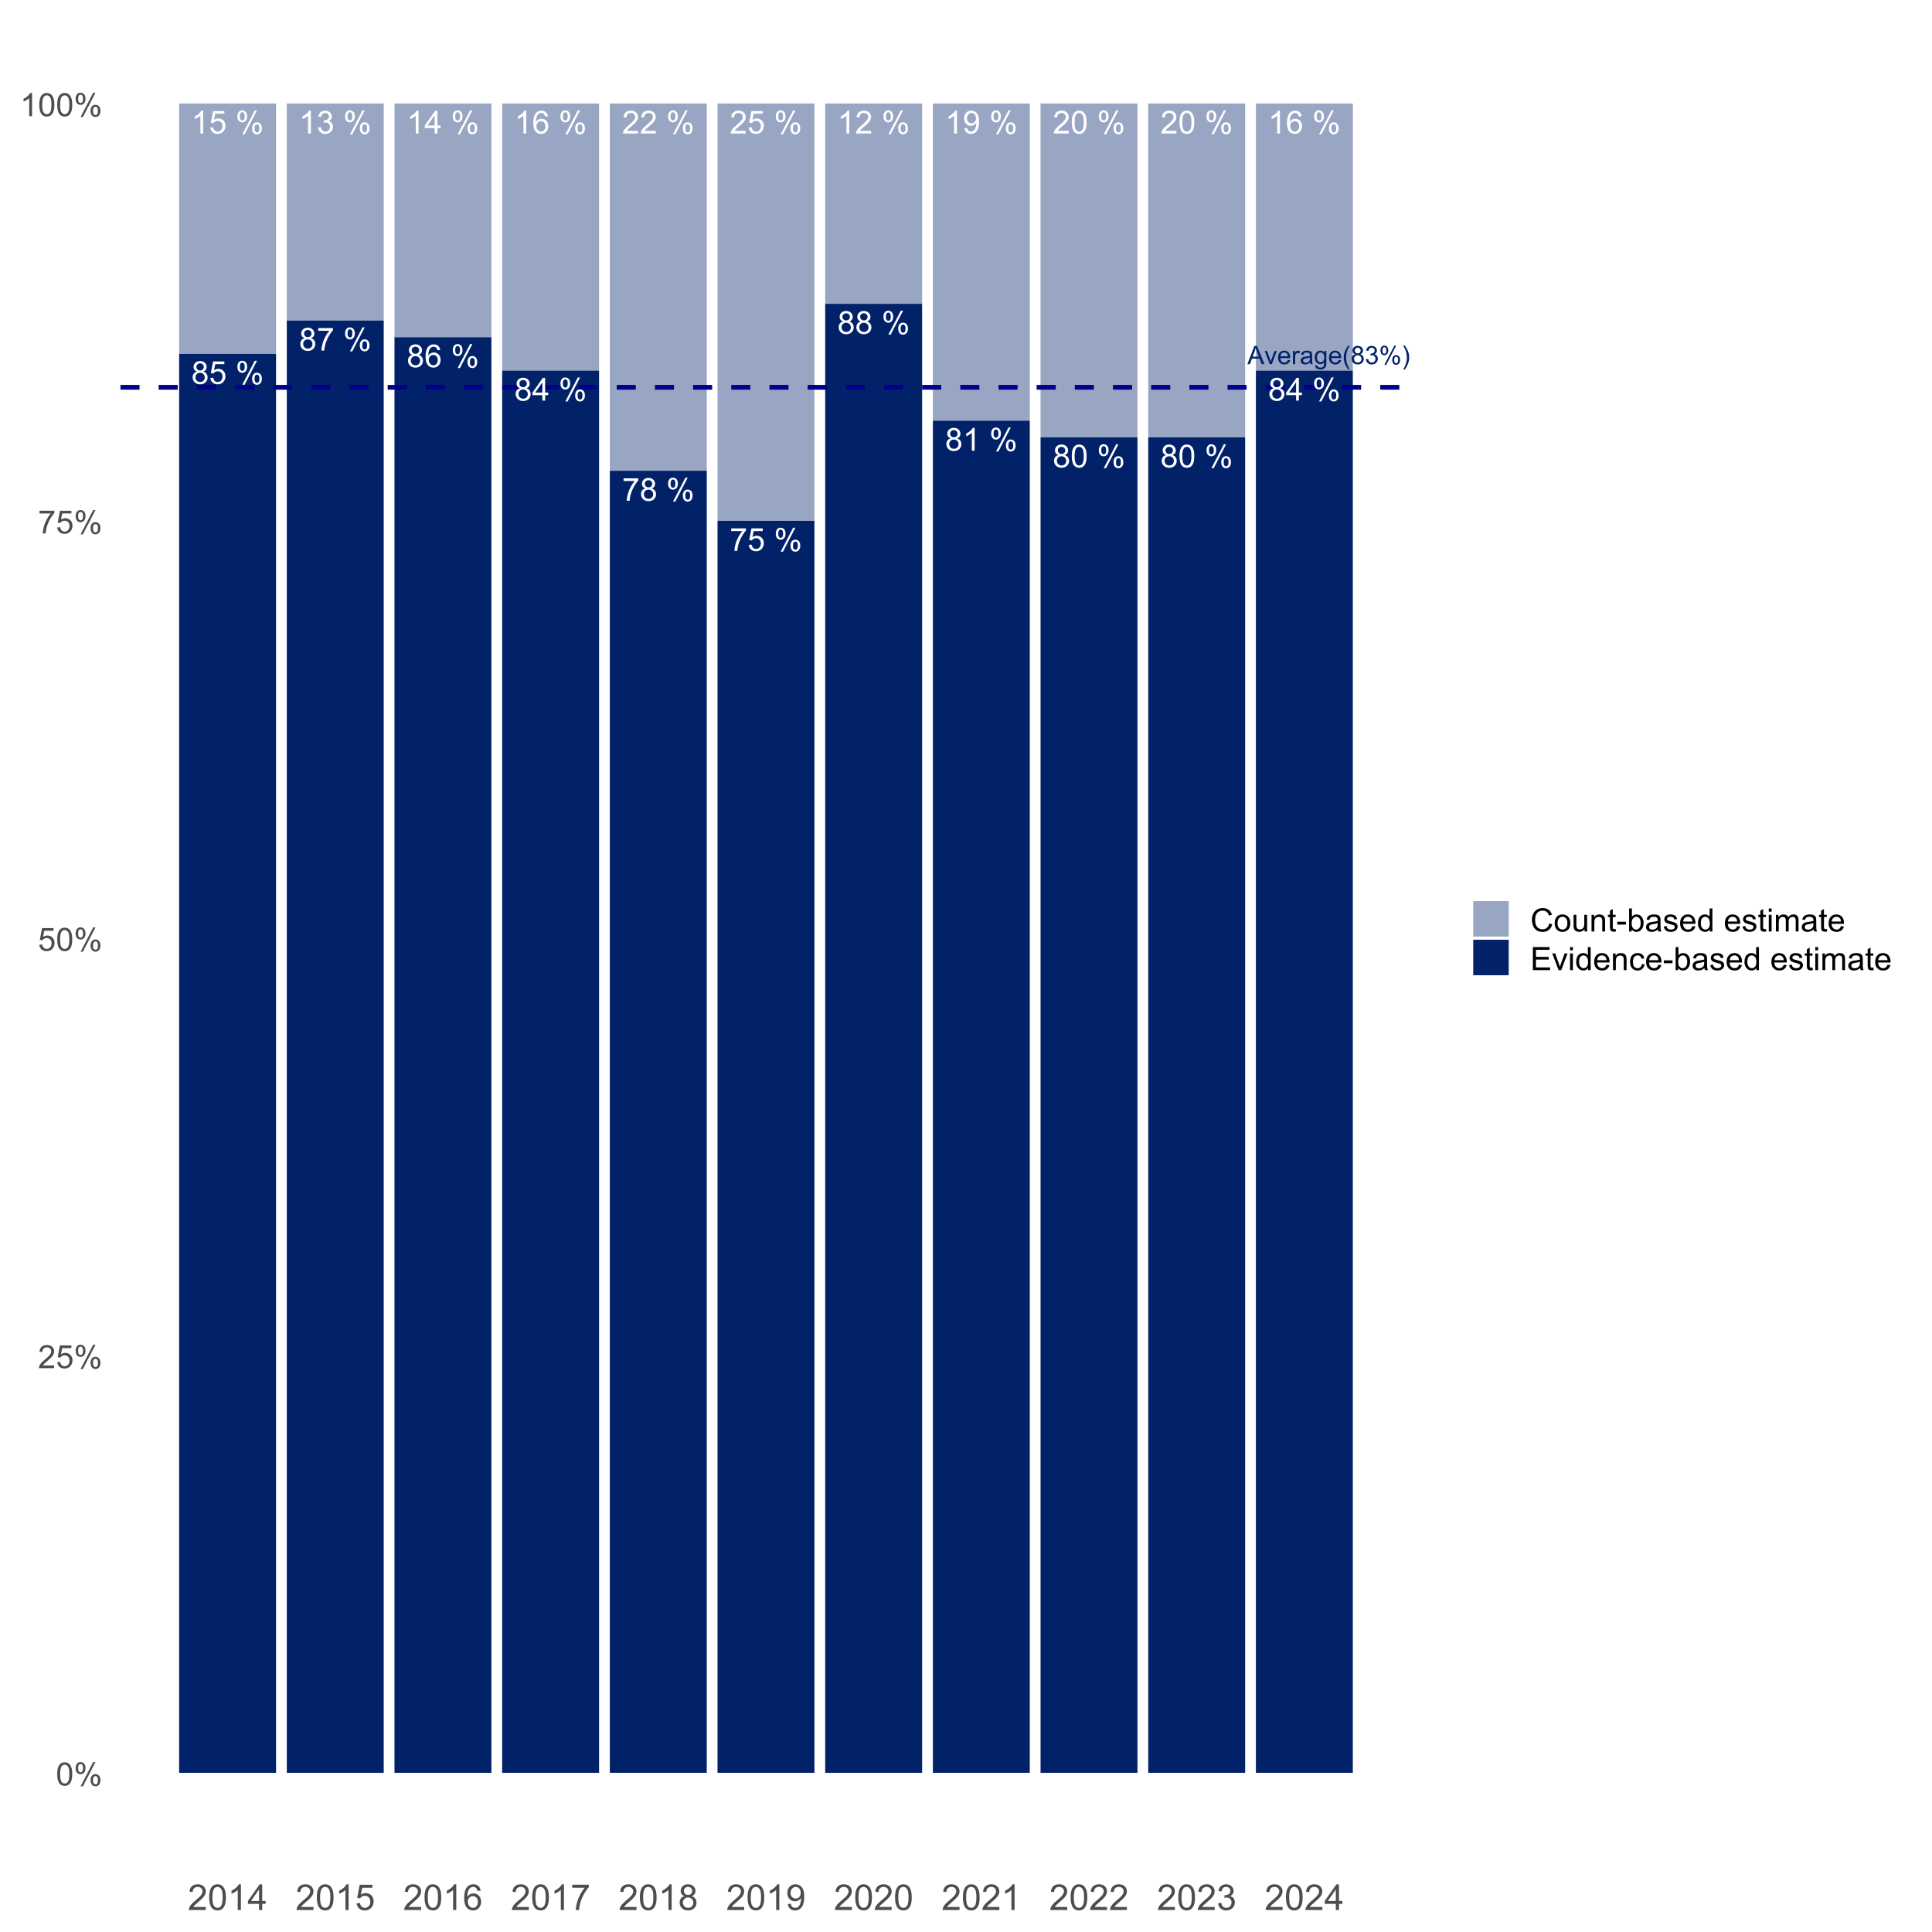
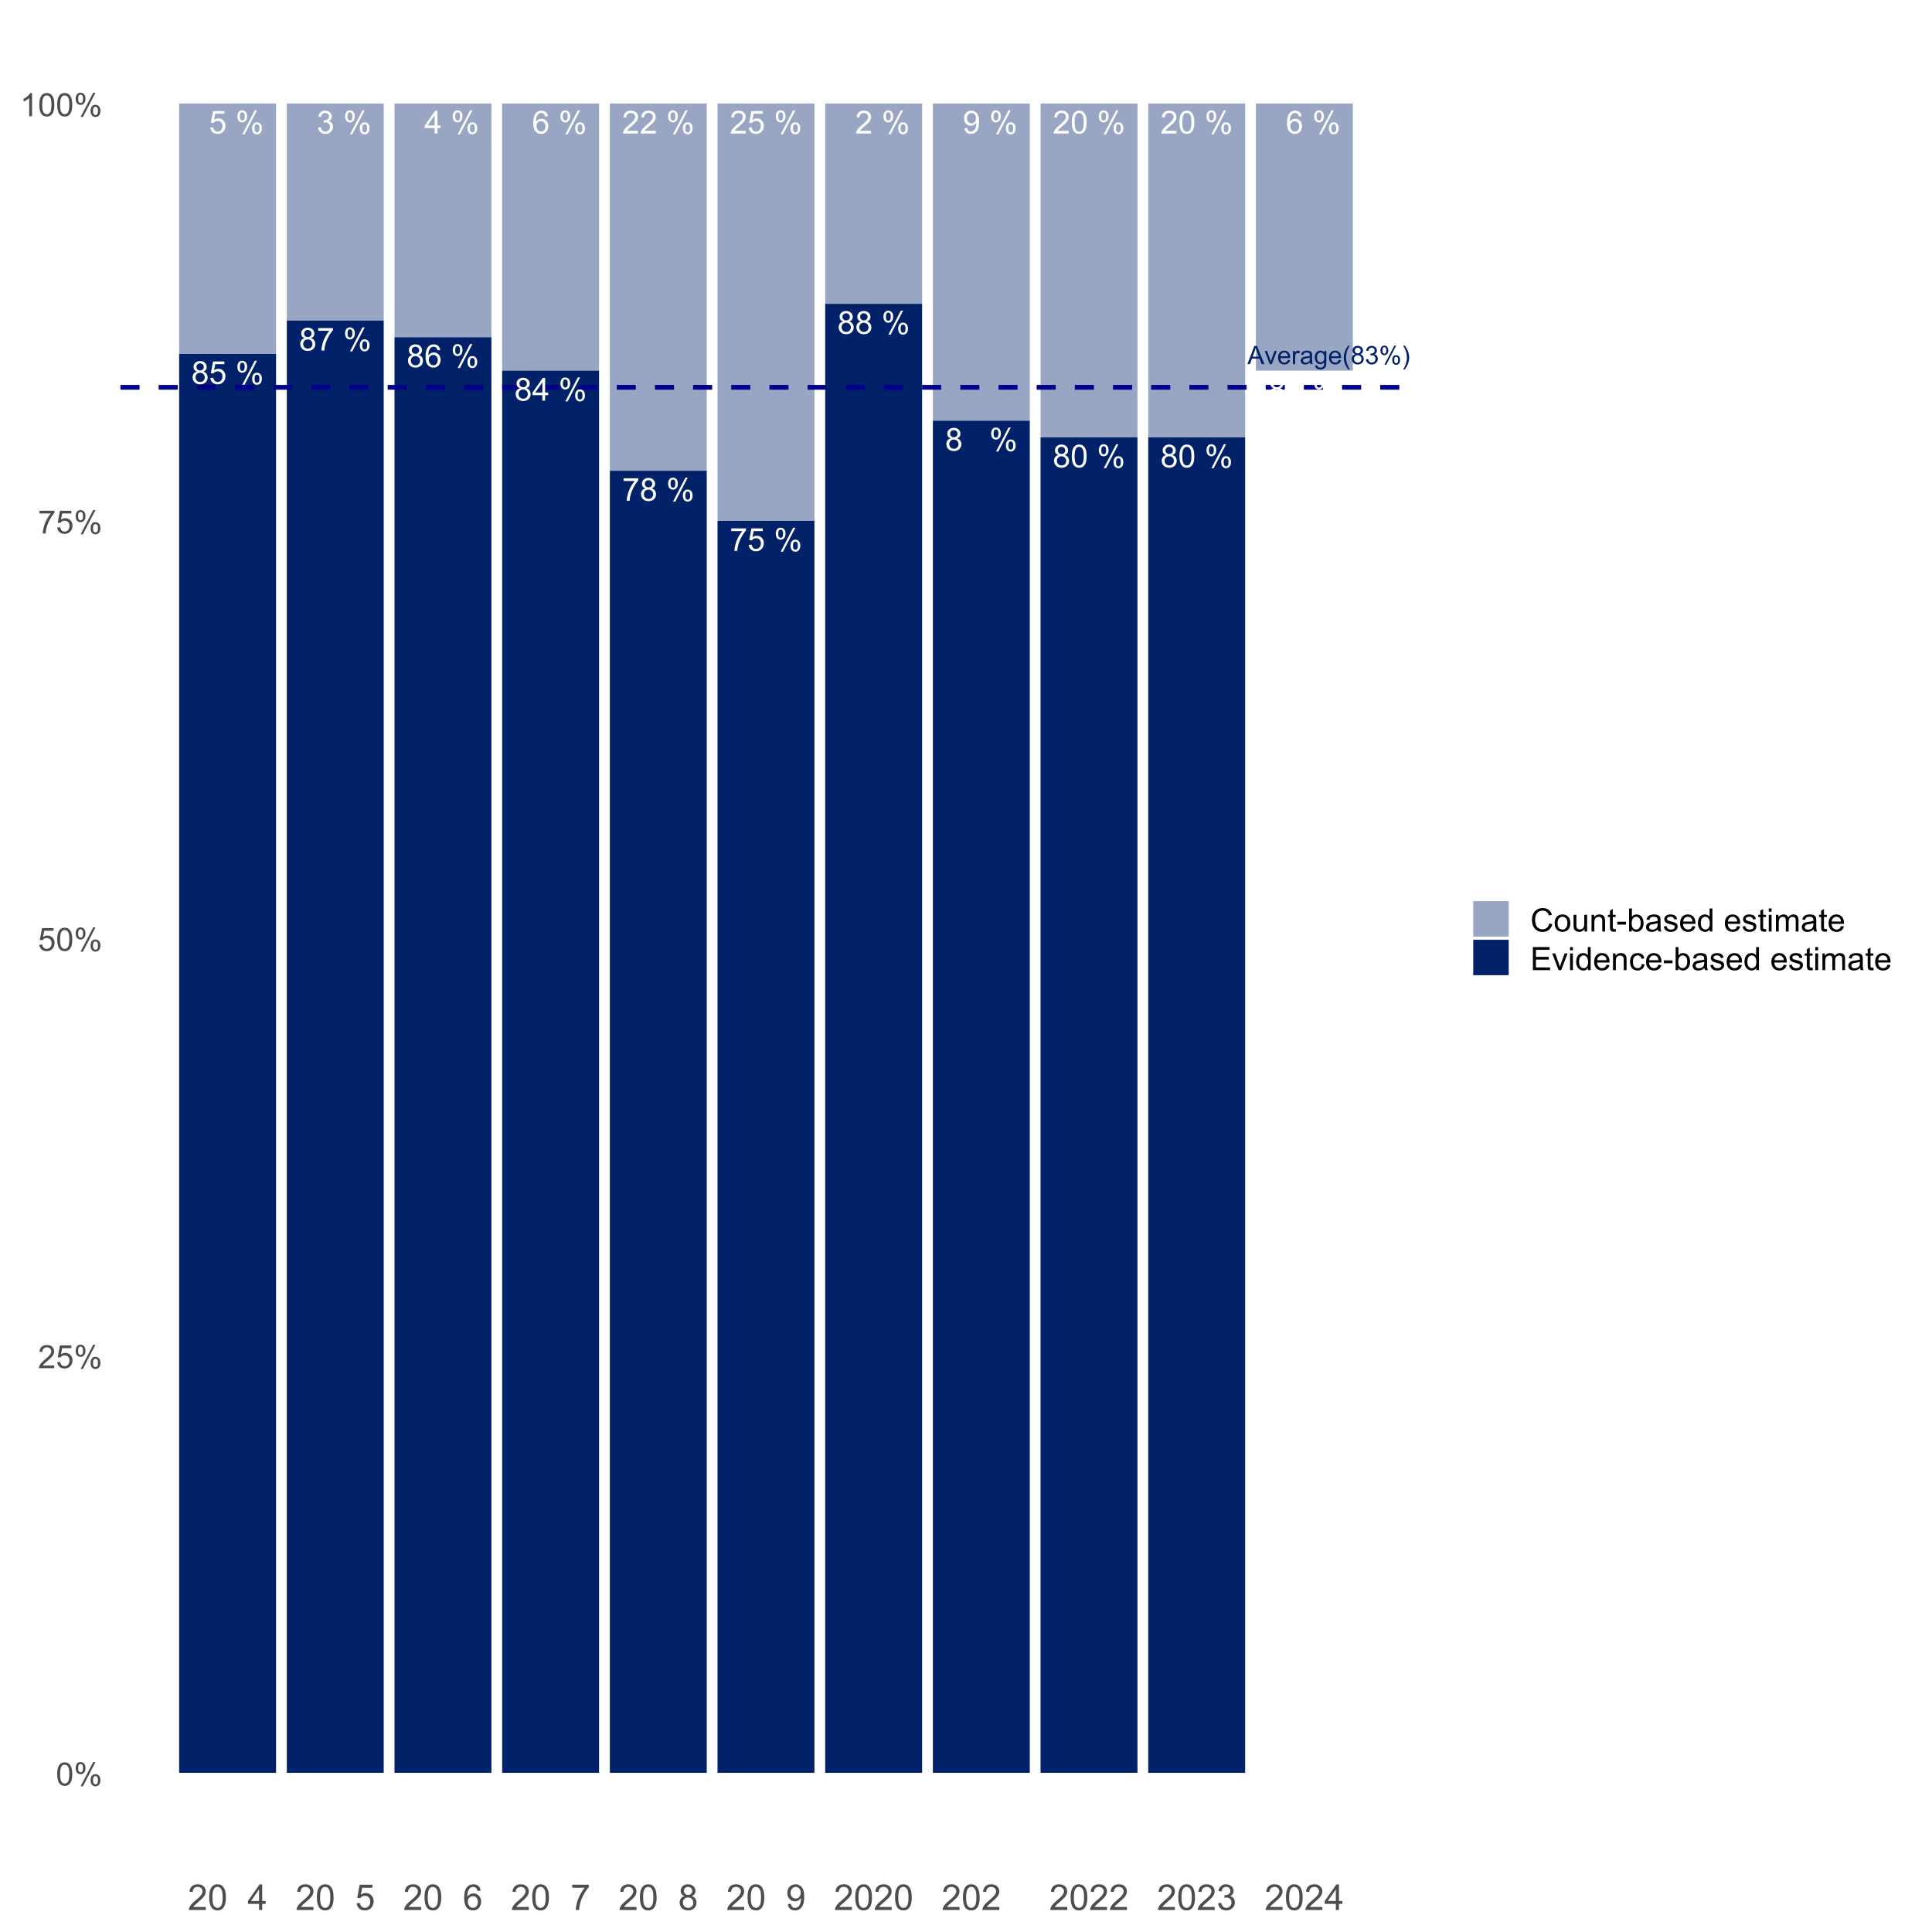
<svg xmlns="http://www.w3.org/2000/svg" xmlns:xlink="http://www.w3.org/1999/xlink" width="864" height="864" viewBox="0 0 864 864">
  <defs>
    <g>
      <g id="glyph-0-0">
        <path d="M -0.016 0 L 3.113 -8.148 L 4.273 -8.148 L 7.609 0 L 6.379 0 L 5.43 -2.469 L 2.023 -2.469 L 1.129 0 L -0.016 0 M 2.336 -3.344 L 5.098 -3.344 L 4.246 -5.602 C 3.988 -6.285 3.793 -6.852 3.668 -7.293 C 3.562 -6.77 3.418 -6.25 3.23 -5.734 Z M 2.336 -3.344 " />
      </g>
      <g id="glyph-0-1">
        <path d="M 2.391 0 L 0.145 -5.902 L 1.199 -5.902 L 2.469 -2.367 C 2.605 -1.984 2.73 -1.59 2.844 -1.18 C 2.934 -1.488 3.059 -1.863 3.219 -2.301 L 4.527 -5.902 L 5.559 -5.902 L 3.324 0 Z M 2.391 0 " />
      </g>
      <g id="glyph-0-2">
        <path d="M 4.789 -1.902 L 5.824 -1.773 C 5.66 -1.168 5.359 -0.699 4.918 -0.367 C 4.477 -0.035 3.914 0.133 3.23 0.133 C 2.367 0.133 1.68 -0.133 1.176 -0.664 C 0.668 -1.195 0.418 -1.941 0.418 -2.902 C 0.418 -3.895 0.672 -4.664 1.184 -5.211 C 1.695 -5.762 2.359 -6.035 3.172 -6.035 C 3.961 -6.035 4.605 -5.766 5.105 -5.23 C 5.605 -4.691 5.855 -3.938 5.855 -2.961 C 5.855 -2.902 5.855 -2.812 5.852 -2.695 L 1.449 -2.695 C 1.488 -2.047 1.672 -1.551 2 -1.207 C 2.332 -0.863 2.742 -0.688 3.234 -0.688 C 3.602 -0.688 3.914 -0.785 4.172 -0.977 C 4.434 -1.172 4.637 -1.477 4.789 -1.902 M 1.508 -3.52 L 4.801 -3.52 C 4.758 -4.016 4.633 -4.387 4.422 -4.633 C 4.105 -5.02 3.691 -5.211 3.184 -5.211 C 2.727 -5.211 2.34 -5.059 2.027 -4.75 C 1.711 -4.445 1.539 -4.031 1.508 -3.52 Z M 1.508 -3.52 " />
      </g>
      <g id="glyph-0-3">
        <path d="M 0.738 0 L 0.738 -5.902 L 1.641 -5.902 L 1.641 -5.008 C 1.867 -5.426 2.082 -5.703 2.277 -5.836 C 2.469 -5.969 2.684 -6.035 2.918 -6.035 C 3.254 -6.035 3.598 -5.926 3.945 -5.711 L 3.602 -4.785 C 3.355 -4.93 3.113 -5 2.867 -5 C 2.648 -5 2.453 -4.938 2.277 -4.805 C 2.105 -4.672 1.98 -4.488 1.906 -4.258 C 1.797 -3.902 1.738 -3.512 1.738 -3.09 L 1.738 0 Z M 0.738 0 " />
      </g>
      <g id="glyph-0-4">
        <path d="M 4.602 -0.727 C 4.23 -0.414 3.875 -0.191 3.531 -0.062 C 3.188 0.07 2.82 0.133 2.43 0.133 C 1.781 0.133 1.281 -0.023 0.934 -0.34 C 0.586 -0.66 0.41 -1.062 0.41 -1.555 C 0.41 -1.844 0.477 -2.109 0.609 -2.348 C 0.738 -2.586 0.914 -2.777 1.125 -2.922 C 1.34 -3.066 1.578 -3.176 1.844 -3.25 C 2.043 -3.305 2.336 -3.352 2.734 -3.402 C 3.543 -3.496 4.137 -3.613 4.52 -3.746 C 4.523 -3.883 4.523 -3.969 4.523 -4.008 C 4.523 -4.414 4.43 -4.703 4.238 -4.867 C 3.984 -5.094 3.605 -5.207 3.102 -5.207 C 2.629 -5.207 2.281 -5.125 2.059 -4.961 C 1.836 -4.793 1.668 -4.504 1.562 -4.086 L 0.582 -4.219 C 0.672 -4.637 0.82 -4.973 1.023 -5.23 C 1.227 -5.488 1.52 -5.688 1.906 -5.828 C 2.293 -5.965 2.738 -6.035 3.246 -6.035 C 3.75 -6.035 4.16 -5.977 4.473 -5.855 C 4.789 -5.738 5.02 -5.59 5.168 -5.41 C 5.316 -5.23 5.422 -5.004 5.48 -4.73 C 5.512 -4.559 5.531 -4.25 5.531 -3.809 L 5.531 -2.473 C 5.531 -1.543 5.551 -0.953 5.594 -0.707 C 5.637 -0.461 5.719 -0.227 5.848 0 L 4.801 0 C 4.699 -0.207 4.633 -0.449 4.602 -0.727 M 4.52 -2.961 C 4.156 -2.812 3.609 -2.688 2.883 -2.586 C 2.473 -2.523 2.184 -2.457 2.012 -2.383 C 1.84 -2.309 1.711 -2.203 1.617 -2.059 C 1.523 -1.918 1.477 -1.758 1.477 -1.582 C 1.477 -1.316 1.578 -1.094 1.781 -0.918 C 1.984 -0.738 2.277 -0.648 2.668 -0.648 C 3.055 -0.648 3.395 -0.734 3.695 -0.902 C 3.996 -1.07 4.215 -1.301 4.355 -1.594 C 4.465 -1.82 4.52 -2.156 4.52 -2.594 Z M 4.52 -2.961 " />
      </g>
      <g id="glyph-0-5">
        <path d="M 0.566 0.488 L 1.539 0.633 C 1.582 0.934 1.691 1.152 1.879 1.289 C 2.125 1.473 2.465 1.566 2.895 1.566 C 3.359 1.566 3.715 1.473 3.969 1.289 C 4.219 1.105 4.391 0.844 4.48 0.512 C 4.531 0.309 4.555 -0.121 4.551 -0.773 C 4.113 -0.258 3.57 0 2.918 0 C 2.105 0 1.477 -0.293 1.035 -0.879 C 0.59 -1.465 0.367 -2.164 0.367 -2.984 C 0.367 -3.547 0.469 -4.066 0.672 -4.543 C 0.875 -5.02 1.172 -5.387 1.559 -5.645 C 1.945 -5.906 2.402 -6.035 2.922 -6.035 C 3.621 -6.035 4.195 -5.754 4.645 -5.191 L 4.645 -5.902 L 5.566 -5.902 L 5.566 -0.801 C 5.566 0.117 5.477 0.77 5.289 1.152 C 5.102 1.535 4.805 1.84 4.398 2.062 C 3.992 2.285 3.492 2.395 2.902 2.395 C 2.195 2.395 1.629 2.238 1.195 1.922 C 0.762 1.602 0.551 1.125 0.566 0.488 M 1.395 -3.055 C 1.395 -2.281 1.547 -1.719 1.855 -1.363 C 2.164 -1.004 2.551 -0.828 3.012 -0.828 C 3.473 -0.828 3.855 -1.004 4.168 -1.359 C 4.48 -1.711 4.633 -2.266 4.633 -3.023 C 4.633 -3.746 4.473 -4.289 4.152 -4.656 C 3.832 -5.023 3.449 -5.207 2.996 -5.207 C 2.551 -5.207 2.172 -5.027 1.863 -4.664 C 1.551 -4.305 1.395 -3.77 1.395 -3.055 Z M 1.395 -3.055 " />
      </g>
      <g id="glyph-0-6">
        <path d="M 2.66 2.395 C 2.109 1.699 1.645 0.883 1.262 -0.051 C 0.879 -0.984 0.688 -1.949 0.688 -2.949 C 0.688 -3.832 0.832 -4.676 1.117 -5.484 C 1.449 -6.422 1.965 -7.355 2.66 -8.285 L 3.379 -8.285 C 2.93 -7.516 2.633 -6.965 2.488 -6.637 C 2.262 -6.125 2.086 -5.59 1.957 -5.035 C 1.797 -4.344 1.719 -3.645 1.719 -2.945 C 1.719 -1.164 2.27 0.617 3.379 2.395 Z M 2.66 2.395 " />
      </g>
      <g id="glyph-0-7">
        <path d="M 2.012 -4.418 C 1.598 -4.57 1.289 -4.785 1.09 -5.066 C 0.891 -5.352 0.789 -5.688 0.789 -6.078 C 0.789 -6.672 1.004 -7.172 1.43 -7.574 C 1.855 -7.977 2.422 -8.18 3.129 -8.18 C 3.84 -8.18 4.414 -7.973 4.848 -7.559 C 5.281 -7.148 5.496 -6.645 5.496 -6.051 C 5.496 -5.676 5.398 -5.344 5.199 -5.066 C 5 -4.785 4.699 -4.57 4.297 -4.418 C 4.797 -4.254 5.176 -3.992 5.438 -3.629 C 5.699 -3.266 5.828 -2.832 5.828 -2.328 C 5.828 -1.633 5.582 -1.047 5.09 -0.574 C 4.598 -0.098 3.949 0.141 3.145 0.141 C 2.34 0.141 1.691 -0.098 1.199 -0.574 C 0.707 -1.051 0.461 -1.645 0.461 -2.355 C 0.461 -2.887 0.594 -3.328 0.863 -3.688 C 1.133 -4.043 1.516 -4.289 2.012 -4.418 M 1.812 -6.113 C 1.812 -5.727 1.938 -5.414 2.184 -5.168 C 2.434 -4.922 2.754 -4.801 3.152 -4.801 C 3.535 -4.801 3.852 -4.922 4.098 -5.164 C 4.344 -5.406 4.469 -5.707 4.469 -6.059 C 4.469 -6.426 4.34 -6.734 4.086 -6.984 C 3.832 -7.234 3.52 -7.359 3.141 -7.359 C 2.758 -7.359 2.441 -7.234 2.191 -6.992 C 1.938 -6.746 1.812 -6.453 1.812 -6.113 M 1.488 -2.352 C 1.488 -2.066 1.559 -1.789 1.691 -1.523 C 1.828 -1.258 2.027 -1.051 2.297 -0.902 C 2.562 -0.758 2.848 -0.684 3.156 -0.684 C 3.633 -0.684 4.027 -0.836 4.34 -1.145 C 4.652 -1.453 4.809 -1.844 4.809 -2.316 C 4.809 -2.801 4.648 -3.195 4.328 -3.512 C 4.004 -3.828 3.605 -3.984 3.125 -3.984 C 2.652 -3.984 2.262 -3.828 1.953 -3.52 C 1.645 -3.207 1.488 -2.816 1.488 -2.352 Z M 1.488 -2.352 " />
      </g>
      <g id="glyph-0-8">
        <path d="M 0.477 -2.152 L 1.477 -2.285 C 1.594 -1.719 1.789 -1.309 2.066 -1.059 C 2.34 -0.809 2.676 -0.684 3.074 -0.684 C 3.543 -0.684 3.941 -0.848 4.266 -1.172 C 4.59 -1.5 4.75 -1.902 4.75 -2.383 C 4.75 -2.844 4.602 -3.223 4.301 -3.52 C 4 -3.82 3.621 -3.969 3.156 -3.969 C 2.969 -3.969 2.73 -3.93 2.449 -3.855 L 2.562 -4.734 C 2.629 -4.727 2.684 -4.723 2.723 -4.723 C 3.148 -4.723 3.531 -4.836 3.875 -5.059 C 4.215 -5.281 4.383 -5.621 4.383 -6.086 C 4.383 -6.453 4.262 -6.754 4.012 -6.996 C 3.766 -7.238 3.445 -7.359 3.051 -7.359 C 2.66 -7.359 2.336 -7.234 2.078 -6.992 C 1.82 -6.746 1.652 -6.379 1.578 -5.891 L 0.578 -6.07 C 0.699 -6.738 0.977 -7.258 1.41 -7.629 C 1.844 -7.996 2.383 -8.18 3.027 -8.18 C 3.473 -8.18 3.883 -8.086 4.258 -7.895 C 4.633 -7.703 4.918 -7.441 5.117 -7.113 C 5.312 -6.785 5.414 -6.434 5.414 -6.062 C 5.414 -5.711 5.316 -5.391 5.129 -5.102 C 4.941 -4.812 4.66 -4.582 4.289 -4.414 C 4.773 -4.301 5.145 -4.07 5.414 -3.719 C 5.68 -3.371 5.812 -2.934 5.812 -2.406 C 5.812 -1.695 5.555 -1.094 5.035 -0.598 C 4.516 -0.102 3.859 0.145 3.066 0.145 C 2.352 0.145 1.758 -0.07 1.285 -0.496 C 0.812 -0.922 0.543 -1.473 0.477 -2.152 Z M 0.477 -2.152 " />
      </g>
      <g id="glyph-0-9">
        <path d="M 0.66 -6.191 C 0.66 -6.773 0.809 -7.266 1.102 -7.676 C 1.395 -8.082 1.816 -8.285 2.371 -8.285 C 2.883 -8.285 3.309 -8.102 3.645 -7.738 C 3.977 -7.375 4.145 -6.836 4.145 -6.129 C 4.145 -5.441 3.977 -4.91 3.637 -4.539 C 3.297 -4.164 2.879 -3.98 2.383 -3.98 C 1.891 -3.98 1.48 -4.164 1.152 -4.527 C 0.824 -4.895 0.66 -5.449 0.66 -6.191 M 2.402 -7.598 C 2.152 -7.598 1.945 -7.488 1.781 -7.273 C 1.617 -7.059 1.535 -6.664 1.535 -6.09 C 1.535 -5.566 1.617 -5.199 1.785 -4.988 C 1.949 -4.773 2.156 -4.668 2.402 -4.668 C 2.652 -4.668 2.859 -4.777 3.027 -4.992 C 3.191 -5.207 3.273 -5.598 3.273 -6.168 C 3.273 -6.695 3.191 -7.062 3.023 -7.277 C 2.855 -7.488 2.648 -7.598 2.402 -7.598 M 2.406 0.301 L 6.863 -8.285 L 7.676 -8.285 L 3.234 0.301 L 2.406 0.301 M 5.93 -1.91 C 5.93 -2.496 6.074 -2.992 6.367 -3.398 C 6.66 -3.805 7.086 -4.008 7.648 -4.008 C 8.156 -4.008 8.582 -3.824 8.918 -3.461 C 9.25 -3.094 9.418 -2.559 9.418 -1.852 C 9.418 -1.16 9.25 -0.629 8.91 -0.258 C 8.57 0.113 8.152 0.301 7.652 0.301 C 7.16 0.301 6.75 0.117 6.422 -0.254 C 6.094 -0.621 5.93 -1.176 5.93 -1.91 M 7.676 -3.316 C 7.422 -3.316 7.215 -3.211 7.051 -2.996 C 6.883 -2.781 6.801 -2.387 6.801 -1.812 C 6.801 -1.293 6.887 -0.926 7.051 -0.711 C 7.219 -0.496 7.426 -0.391 7.668 -0.391 C 7.926 -0.391 8.137 -0.496 8.301 -0.711 C 8.465 -0.926 8.547 -1.32 8.547 -1.891 C 8.547 -2.414 8.465 -2.785 8.297 -3 C 8.129 -3.211 7.922 -3.316 7.676 -3.316 Z M 7.676 -3.316 " />
      </g>
      <g id="glyph-0-10">
        <path d="M 1.406 2.395 L 0.688 2.395 C 1.797 0.617 2.352 -1.164 2.352 -2.945 C 2.352 -3.641 2.27 -4.332 2.113 -5.02 C 1.984 -5.574 1.809 -6.105 1.582 -6.617 C 1.438 -6.953 1.141 -7.508 0.688 -8.285 L 1.406 -8.285 C 2.102 -7.355 2.617 -6.422 2.949 -5.484 C 3.234 -4.676 3.379 -3.832 3.379 -2.949 C 3.379 -1.949 3.188 -0.984 2.805 -0.051 C 2.422 0.883 1.953 1.699 1.406 2.395 Z M 1.406 2.395 " />
      </g>
      <g id="glyph-1-0">
-         <path d="M 5.301 0 L 4.051 0 L 4.051 -7.969 C 3.75 -7.68 3.355 -7.395 2.867 -7.105 C 2.375 -6.82 1.938 -6.605 1.551 -6.461 L 1.551 -7.668 C 2.25 -7.996 2.859 -8.395 3.383 -8.863 C 3.906 -9.332 4.277 -9.785 4.496 -10.227 L 5.301 -10.227 Z M 5.301 0 " />
-       </g>
+         </g>
      <g id="glyph-1-1">
        <path d="M 0.59 -2.668 L 1.902 -2.777 C 2 -2.141 2.227 -1.66 2.582 -1.336 C 2.934 -1.016 3.363 -0.855 3.863 -0.855 C 4.465 -0.855 4.973 -1.082 5.391 -1.535 C 5.809 -1.988 6.016 -2.59 6.016 -3.34 C 6.016 -4.055 5.816 -4.617 5.414 -5.027 C 5.016 -5.441 4.488 -5.648 3.84 -5.648 C 3.438 -5.648 3.074 -5.555 2.75 -5.375 C 2.426 -5.191 2.172 -4.953 1.988 -4.66 L 0.812 -4.812 L 1.801 -10.043 L 6.863 -10.043 L 6.863 -8.852 L 2.801 -8.852 L 2.25 -6.113 C 2.863 -6.539 3.504 -6.754 4.176 -6.754 C 5.062 -6.754 5.812 -6.445 6.426 -5.828 C 7.035 -5.211 7.344 -4.422 7.344 -3.453 C 7.344 -2.531 7.074 -1.734 6.535 -1.062 C 5.883 -0.238 4.992 0.172 3.863 0.172 C 2.938 0.172 2.18 -0.086 1.594 -0.605 C 1.008 -1.121 0.672 -1.812 0.59 -2.668 Z M 0.59 -2.668 " />
      </g>
      <g id="glyph-1-2">
</g>
      <g id="glyph-1-3">
        <path d="M 0.828 -7.738 C 0.828 -8.465 1.008 -9.082 1.375 -9.594 C 1.742 -10.102 2.273 -10.355 2.965 -10.355 C 3.605 -10.355 4.133 -10.129 4.555 -9.672 C 4.973 -9.219 5.184 -8.547 5.184 -7.66 C 5.184 -6.801 4.969 -6.137 4.547 -5.672 C 4.121 -5.207 3.602 -4.973 2.98 -4.973 C 2.363 -4.973 1.852 -5.203 1.441 -5.66 C 1.031 -6.121 0.828 -6.812 0.828 -7.738 M 3 -9.496 C 2.691 -9.496 2.434 -9.363 2.227 -9.094 C 2.02 -8.824 1.918 -8.332 1.918 -7.613 C 1.918 -6.961 2.02 -6.5 2.23 -6.234 C 2.438 -5.969 2.695 -5.836 3 -5.836 C 3.316 -5.836 3.578 -5.969 3.781 -6.238 C 3.988 -6.508 4.09 -6.996 4.09 -7.711 C 4.09 -8.367 3.988 -8.832 3.777 -9.098 C 3.57 -9.363 3.312 -9.496 3 -9.496 M 3.008 0.375 L 8.578 -10.355 L 9.594 -10.355 L 4.043 0.375 L 3.008 0.375 M 7.41 -2.391 C 7.41 -3.121 7.594 -3.742 7.961 -4.246 C 8.328 -4.754 8.859 -5.008 9.559 -5.008 C 10.199 -5.008 10.727 -4.781 11.145 -4.324 C 11.566 -3.867 11.773 -3.199 11.773 -2.312 C 11.773 -1.453 11.562 -0.789 11.137 -0.324 C 10.715 0.141 10.191 0.375 9.566 0.375 C 8.949 0.375 8.438 0.145 8.027 -0.316 C 7.617 -0.777 7.41 -1.469 7.41 -2.391 M 9.594 -4.148 C 9.277 -4.148 9.02 -4.012 8.812 -3.746 C 8.605 -3.477 8.504 -2.98 8.504 -2.266 C 8.504 -1.617 8.605 -1.156 8.816 -0.891 C 9.023 -0.621 9.281 -0.484 9.586 -0.484 C 9.906 -0.484 10.168 -0.621 10.375 -0.891 C 10.582 -1.156 10.684 -1.648 10.684 -2.363 C 10.684 -3.02 10.578 -3.48 10.371 -3.746 C 10.164 -4.016 9.902 -4.148 9.594 -4.148 Z M 9.594 -4.148 " />
      </g>
      <g id="glyph-1-4">
        <path d="M 2.516 -5.523 C 1.996 -5.711 1.613 -5.984 1.363 -6.336 C 1.113 -6.688 0.988 -7.109 0.988 -7.598 C 0.988 -8.34 1.254 -8.965 1.785 -9.469 C 2.316 -9.973 3.027 -10.227 3.91 -10.227 C 4.801 -10.227 5.516 -9.969 6.059 -9.449 C 6.598 -8.934 6.871 -8.305 6.871 -7.566 C 6.871 -7.094 6.746 -6.68 6.5 -6.332 C 6.25 -5.98 5.875 -5.711 5.371 -5.523 C 5.996 -5.32 6.469 -4.988 6.797 -4.535 C 7.125 -4.082 7.285 -3.539 7.285 -2.91 C 7.285 -2.039 6.98 -1.309 6.363 -0.715 C 5.746 -0.121 4.938 0.172 3.934 0.172 C 2.926 0.172 2.117 -0.125 1.5 -0.719 C 0.883 -1.312 0.578 -2.055 0.578 -2.945 C 0.578 -3.609 0.746 -4.16 1.082 -4.609 C 1.414 -5.055 1.895 -5.359 2.516 -5.523 M 2.266 -7.641 C 2.266 -7.16 2.418 -6.766 2.73 -6.461 C 3.039 -6.156 3.441 -6 3.938 -6 C 4.422 -6 4.816 -6.152 5.121 -6.457 C 5.43 -6.762 5.586 -7.133 5.586 -7.57 C 5.586 -8.031 5.426 -8.414 5.109 -8.727 C 4.793 -9.039 4.398 -9.195 3.926 -9.195 C 3.449 -9.195 3.051 -9.043 2.738 -8.738 C 2.422 -8.434 2.266 -8.066 2.266 -7.641 M 1.863 -2.938 C 1.863 -2.582 1.945 -2.238 2.113 -1.902 C 2.285 -1.57 2.535 -1.312 2.867 -1.129 C 3.203 -0.945 3.562 -0.855 3.945 -0.855 C 4.543 -0.855 5.035 -1.047 5.426 -1.43 C 5.812 -1.816 6.008 -2.305 6.008 -2.898 C 6.008 -3.5 5.809 -3.996 5.406 -4.391 C 5.008 -4.785 4.508 -4.98 3.902 -4.98 C 3.316 -4.98 2.828 -4.785 2.441 -4.398 C 2.055 -4.008 1.863 -3.523 1.863 -2.938 Z M 1.863 -2.938 " />
      </g>
      <g id="glyph-1-5">
        <path d="M 0.598 -2.688 L 1.848 -2.855 C 1.992 -2.145 2.234 -1.637 2.582 -1.324 C 2.926 -1.012 3.348 -0.855 3.84 -0.855 C 4.43 -0.855 4.926 -1.059 5.332 -1.465 C 5.738 -1.875 5.938 -2.379 5.938 -2.98 C 5.938 -3.555 5.75 -4.027 5.375 -4.402 C 5 -4.773 4.523 -4.961 3.945 -4.961 C 3.711 -4.961 3.414 -4.914 3.062 -4.82 L 3.203 -5.918 C 3.285 -5.91 3.352 -5.906 3.402 -5.906 C 3.938 -5.906 4.414 -6.043 4.84 -6.32 C 5.27 -6.598 5.48 -7.027 5.48 -7.605 C 5.48 -8.066 5.324 -8.445 5.016 -8.746 C 4.703 -9.047 4.305 -9.195 3.812 -9.195 C 3.328 -9.195 2.922 -9.043 2.598 -8.738 C 2.273 -8.434 2.066 -7.973 1.973 -7.363 L 0.723 -7.586 C 0.875 -8.422 1.223 -9.074 1.766 -9.535 C 2.305 -9.996 2.98 -10.227 3.785 -10.227 C 4.34 -10.227 4.852 -10.105 5.32 -9.867 C 5.789 -9.629 6.145 -9.305 6.395 -8.891 C 6.641 -8.48 6.766 -8.043 6.766 -7.578 C 6.766 -7.137 6.648 -6.738 6.41 -6.375 C 6.176 -6.016 5.824 -5.73 5.363 -5.516 C 5.965 -5.375 6.434 -5.09 6.766 -4.652 C 7.098 -4.215 7.266 -3.664 7.266 -3.008 C 7.266 -2.117 6.941 -1.363 6.293 -0.746 C 5.645 -0.129 4.824 0.18 3.836 0.18 C 2.941 0.18 2.199 -0.086 1.609 -0.617 C 1.02 -1.152 0.68 -1.84 0.598 -2.688 Z M 0.598 -2.688 " />
      </g>
      <g id="glyph-1-6">
        <path d="M 0.672 -8.852 L 0.672 -10.051 L 7.266 -10.051 L 7.266 -9.078 C 6.617 -8.391 5.977 -7.473 5.34 -6.328 C 4.703 -5.184 4.211 -4.008 3.863 -2.801 C 3.613 -1.949 3.453 -1.016 3.383 0 L 2.098 0 C 2.113 -0.801 2.27 -1.77 2.57 -2.902 C 2.871 -4.039 3.305 -5.133 3.867 -6.188 C 4.43 -7.238 5.027 -8.129 5.66 -8.852 Z M 0.672 -8.852 " />
      </g>
      <g id="glyph-1-7">
        <path d="M 4.598 0 L 4.598 -2.438 L 0.18 -2.438 L 0.18 -3.586 L 4.828 -10.184 L 5.848 -10.184 L 5.848 -3.586 L 7.223 -3.586 L 7.223 -2.438 L 5.848 -2.438 L 5.848 0 L 4.598 0 M 4.598 -3.586 L 4.598 -8.176 L 1.41 -3.586 Z M 4.598 -3.586 " />
      </g>
      <g id="glyph-1-8">
        <path d="M 7.078 -7.691 L 5.836 -7.594 C 5.723 -8.082 5.566 -8.441 5.363 -8.664 C 5.023 -9.02 4.609 -9.195 4.113 -9.195 C 3.715 -9.195 3.363 -9.086 3.062 -8.863 C 2.668 -8.578 2.359 -8.156 2.133 -7.605 C 1.906 -7.055 1.789 -6.27 1.777 -5.25 C 2.078 -5.711 2.449 -6.051 2.883 -6.273 C 3.316 -6.496 3.773 -6.605 4.25 -6.605 C 5.086 -6.605 5.793 -6.301 6.379 -5.688 C 6.965 -5.07 7.258 -4.277 7.258 -3.305 C 7.258 -2.668 7.121 -2.074 6.848 -1.523 C 6.57 -0.977 6.191 -0.555 5.711 -0.266 C 5.227 0.027 4.684 0.172 4.07 0.172 C 3.027 0.172 2.18 -0.211 1.52 -0.977 C 0.863 -1.742 0.535 -3.004 0.535 -4.766 C 0.535 -6.734 0.898 -8.164 1.625 -9.059 C 2.262 -9.836 3.113 -10.227 4.188 -10.227 C 4.988 -10.227 5.645 -10 6.156 -9.551 C 6.668 -9.102 6.977 -8.48 7.078 -7.691 M 1.973 -3.301 C 1.973 -2.867 2.062 -2.457 2.246 -2.062 C 2.43 -1.668 2.688 -1.371 3.016 -1.164 C 3.344 -0.957 3.688 -0.855 4.051 -0.855 C 4.578 -0.855 5.031 -1.066 5.41 -1.492 C 5.793 -1.918 5.98 -2.5 5.98 -3.23 C 5.98 -3.934 5.793 -4.488 5.418 -4.895 C 5.043 -5.301 4.57 -5.5 4 -5.5 C 3.438 -5.5 2.957 -5.301 2.562 -4.895 C 2.168 -4.488 1.973 -3.957 1.973 -3.301 Z M 1.973 -3.301 " />
      </g>
      <g id="glyph-1-9">
        <path d="M 7.16 -1.203 L 7.16 0 L 0.43 0 C 0.422 -0.301 0.469 -0.59 0.578 -0.867 C 0.746 -1.328 1.023 -1.777 1.398 -2.223 C 1.777 -2.668 2.324 -3.18 3.035 -3.766 C 4.141 -4.672 4.891 -5.391 5.281 -5.922 C 5.668 -6.453 5.863 -6.953 5.863 -7.426 C 5.863 -7.922 5.688 -8.34 5.332 -8.68 C 4.977 -9.02 4.516 -9.191 3.945 -9.191 C 3.344 -9.191 2.863 -9.008 2.5 -8.648 C 2.141 -8.289 1.957 -7.785 1.953 -7.148 L 0.668 -7.281 C 0.754 -8.238 1.086 -8.969 1.66 -9.473 C 2.234 -9.973 3.004 -10.227 3.973 -10.227 C 4.949 -10.227 5.723 -9.953 6.293 -9.414 C 6.863 -8.871 7.148 -8.199 7.148 -7.398 C 7.148 -6.992 7.066 -6.59 6.898 -6.195 C 6.73 -5.801 6.453 -5.387 6.066 -4.953 C 5.68 -4.516 5.039 -3.922 4.141 -3.16 C 3.391 -2.531 2.91 -2.105 2.695 -1.879 C 2.48 -1.656 2.305 -1.43 2.168 -1.203 Z M 7.16 -1.203 " />
      </g>
      <g id="glyph-1-10">
-         <path d="M 0.777 -2.355 L 1.98 -2.465 C 2.082 -1.902 2.277 -1.492 2.562 -1.238 C 2.852 -0.98 3.219 -0.855 3.668 -0.855 C 4.051 -0.855 4.391 -0.941 4.68 -1.117 C 4.969 -1.293 5.207 -1.531 5.391 -1.824 C 5.574 -2.117 5.73 -2.516 5.855 -3.016 C 5.98 -3.516 6.043 -4.023 6.043 -4.543 C 6.043 -4.598 6.043 -4.684 6.035 -4.793 C 5.785 -4.395 5.445 -4.07 5.012 -3.824 C 4.578 -3.578 4.109 -3.453 3.605 -3.453 C 2.762 -3.453 2.051 -3.758 1.465 -4.371 C 0.883 -4.98 0.59 -5.785 0.59 -6.785 C 0.59 -7.82 0.895 -8.652 1.504 -9.281 C 2.113 -9.91 2.875 -10.227 3.793 -10.227 C 4.453 -10.227 5.059 -10.047 5.609 -9.691 C 6.156 -9.332 6.574 -8.824 6.859 -8.164 C 7.145 -7.504 7.285 -6.551 7.285 -5.301 C 7.285 -4 7.145 -2.961 6.863 -2.191 C 6.582 -1.422 6.16 -0.832 5.602 -0.43 C 5.043 -0.027 4.391 0.172 3.641 0.172 C 2.844 0.172 2.191 -0.047 1.688 -0.488 C 1.184 -0.934 0.879 -1.555 0.777 -2.355 M 5.898 -6.848 C 5.898 -7.566 5.707 -8.137 5.324 -8.559 C 4.941 -8.98 4.484 -9.191 3.945 -9.191 C 3.391 -9.191 2.906 -8.965 2.492 -8.508 C 2.082 -8.055 1.875 -7.469 1.875 -6.746 C 1.875 -6.098 2.07 -5.57 2.461 -5.164 C 2.855 -4.758 3.336 -4.559 3.91 -4.559 C 4.488 -4.559 4.965 -4.758 5.34 -5.164 C 5.711 -5.57 5.898 -6.133 5.898 -6.848 Z M 5.898 -6.848 " />
+         <path d="M 0.777 -2.355 L 1.98 -2.465 C 2.082 -1.902 2.277 -1.492 2.562 -1.238 C 2.852 -0.98 3.219 -0.855 3.668 -0.855 C 4.969 -1.293 5.207 -1.531 5.391 -1.824 C 5.574 -2.117 5.73 -2.516 5.855 -3.016 C 5.98 -3.516 6.043 -4.023 6.043 -4.543 C 6.043 -4.598 6.043 -4.684 6.035 -4.793 C 5.785 -4.395 5.445 -4.07 5.012 -3.824 C 4.578 -3.578 4.109 -3.453 3.605 -3.453 C 2.762 -3.453 2.051 -3.758 1.465 -4.371 C 0.883 -4.98 0.59 -5.785 0.59 -6.785 C 0.59 -7.82 0.895 -8.652 1.504 -9.281 C 2.113 -9.91 2.875 -10.227 3.793 -10.227 C 4.453 -10.227 5.059 -10.047 5.609 -9.691 C 6.156 -9.332 6.574 -8.824 6.859 -8.164 C 7.145 -7.504 7.285 -6.551 7.285 -5.301 C 7.285 -4 7.145 -2.961 6.863 -2.191 C 6.582 -1.422 6.16 -0.832 5.602 -0.43 C 5.043 -0.027 4.391 0.172 3.641 0.172 C 2.844 0.172 2.191 -0.047 1.688 -0.488 C 1.184 -0.934 0.879 -1.555 0.777 -2.355 M 5.898 -6.848 C 5.898 -7.566 5.707 -8.137 5.324 -8.559 C 4.941 -8.98 4.484 -9.191 3.945 -9.191 C 3.391 -9.191 2.906 -8.965 2.492 -8.508 C 2.082 -8.055 1.875 -7.469 1.875 -6.746 C 1.875 -6.098 2.07 -5.57 2.461 -5.164 C 2.855 -4.758 3.336 -4.559 3.91 -4.559 C 4.488 -4.559 4.965 -4.758 5.34 -5.164 C 5.711 -5.57 5.898 -6.133 5.898 -6.848 Z M 5.898 -6.848 " />
      </g>
      <g id="glyph-1-11">
        <path d="M 0.59 -5.023 C 0.59 -6.227 0.715 -7.195 0.961 -7.93 C 1.211 -8.664 1.578 -9.23 2.066 -9.629 C 2.555 -10.027 3.168 -10.227 3.91 -10.227 C 4.457 -10.227 4.938 -10.113 5.348 -9.895 C 5.762 -9.676 6.102 -9.359 6.371 -8.945 C 6.637 -8.527 6.848 -8.023 7.004 -7.43 C 7.156 -6.836 7.23 -6.031 7.23 -5.023 C 7.23 -3.828 7.109 -2.863 6.863 -2.129 C 6.617 -1.395 6.25 -0.828 5.762 -0.426 C 5.273 -0.027 4.656 0.172 3.91 0.172 C 2.93 0.172 2.156 -0.18 1.598 -0.883 C 0.926 -1.73 0.59 -3.109 0.59 -5.023 M 1.875 -5.023 C 1.875 -3.352 2.07 -2.238 2.461 -1.684 C 2.855 -1.133 3.336 -0.855 3.91 -0.855 C 4.484 -0.855 4.969 -1.133 5.359 -1.688 C 5.75 -2.242 5.945 -3.355 5.945 -5.023 C 5.945 -6.699 5.75 -7.812 5.359 -8.363 C 4.969 -8.914 4.48 -9.191 3.898 -9.191 C 3.324 -9.191 2.863 -8.945 2.523 -8.461 C 2.09 -7.84 1.875 -6.695 1.875 -5.023 Z M 1.875 -5.023 " />
      </g>
      <g id="glyph-2-0">
        <path d="M 0.598 -5.082 C 0.598 -6.301 0.723 -7.281 0.973 -8.027 C 1.223 -8.77 1.598 -9.344 2.094 -9.746 C 2.586 -10.148 3.207 -10.352 3.957 -10.352 C 4.512 -10.352 4.996 -10.238 5.414 -10.016 C 5.832 -9.793 6.176 -9.473 6.449 -9.055 C 6.719 -8.633 6.934 -8.121 7.086 -7.52 C 7.242 -6.918 7.32 -6.105 7.32 -5.082 C 7.32 -3.875 7.195 -2.898 6.945 -2.156 C 6.699 -1.414 6.328 -0.836 5.832 -0.434 C 5.336 -0.027 4.715 0.176 3.957 0.176 C 2.965 0.176 2.184 -0.18 1.617 -0.895 C 0.938 -1.75 0.598 -3.148 0.598 -5.082 M 1.898 -5.082 C 1.898 -3.391 2.098 -2.266 2.492 -1.703 C 2.887 -1.145 3.379 -0.863 3.957 -0.863 C 4.539 -0.863 5.027 -1.145 5.426 -1.707 C 5.82 -2.27 6.02 -3.395 6.02 -5.082 C 6.02 -6.781 5.82 -7.906 5.426 -8.465 C 5.027 -9.023 4.535 -9.301 3.945 -9.301 C 3.363 -9.301 2.898 -9.055 2.551 -8.562 C 2.117 -7.938 1.898 -6.777 1.898 -5.082 Z M 1.898 -5.082 " />
      </g>
      <g id="glyph-2-1">
        <path d="M 0.836 -7.832 C 0.836 -8.57 1.023 -9.195 1.391 -9.711 C 1.762 -10.227 2.301 -10.484 3.004 -10.484 C 3.648 -10.484 4.184 -10.254 4.609 -9.789 C 5.031 -9.328 5.246 -8.652 5.246 -7.754 C 5.246 -6.883 5.031 -6.211 4.602 -5.742 C 4.172 -5.27 3.645 -5.035 3.016 -5.035 C 2.395 -5.035 1.875 -5.266 1.461 -5.73 C 1.043 -6.195 0.836 -6.895 0.836 -7.832 M 3.039 -9.613 C 2.723 -9.613 2.461 -9.477 2.254 -9.203 C 2.043 -8.934 1.941 -8.434 1.941 -7.707 C 1.941 -7.047 2.047 -6.578 2.258 -6.312 C 2.469 -6.039 2.727 -5.906 3.039 -5.906 C 3.355 -5.906 3.621 -6.043 3.828 -6.312 C 4.035 -6.586 4.141 -7.082 4.141 -7.805 C 4.141 -8.469 4.035 -8.938 3.824 -9.207 C 3.613 -9.477 3.352 -9.613 3.039 -9.613 M 3.043 0.379 L 8.684 -10.484 L 9.711 -10.484 L 4.094 0.379 L 3.043 0.379 M 7.504 -2.418 C 7.504 -3.16 7.688 -3.785 8.059 -4.301 C 8.43 -4.812 8.969 -5.07 9.676 -5.07 C 10.32 -5.07 10.855 -4.84 11.281 -4.375 C 11.707 -3.914 11.918 -3.238 11.918 -2.34 C 11.918 -1.469 11.703 -0.797 11.273 -0.328 C 10.844 0.145 10.316 0.379 9.684 0.379 C 9.059 0.379 8.539 0.145 8.125 -0.32 C 7.711 -0.785 7.504 -1.484 7.504 -2.418 M 9.711 -4.199 C 9.391 -4.199 9.129 -4.062 8.918 -3.789 C 8.711 -3.52 8.605 -3.02 8.605 -2.293 C 8.605 -1.637 8.711 -1.172 8.922 -0.898 C 9.133 -0.629 9.395 -0.492 9.703 -0.492 C 10.027 -0.492 10.293 -0.629 10.5 -0.898 C 10.711 -1.172 10.812 -1.668 10.812 -2.391 C 10.812 -3.055 10.707 -3.523 10.496 -3.793 C 10.285 -4.062 10.023 -4.199 9.711 -4.199 Z M 9.711 -4.199 " />
      </g>
      <g id="glyph-2-2">
        <path d="M 7.25 -1.215 L 7.25 0 L 0.438 0 C 0.426 -0.305 0.477 -0.598 0.582 -0.879 C 0.758 -1.344 1.035 -1.801 1.418 -2.25 C 1.797 -2.699 2.352 -3.219 3.074 -3.812 C 4.191 -4.73 4.949 -5.457 5.344 -5.992 C 5.738 -6.531 5.934 -7.039 5.934 -7.516 C 5.934 -8.02 5.754 -8.441 5.398 -8.785 C 5.039 -9.129 4.57 -9.301 3.992 -9.301 C 3.383 -9.301 2.898 -9.121 2.531 -8.754 C 2.164 -8.387 1.98 -7.883 1.977 -7.234 L 0.676 -7.367 C 0.766 -8.34 1.098 -9.078 1.68 -9.586 C 2.262 -10.094 3.043 -10.352 4.023 -10.352 C 5.012 -10.352 5.793 -10.074 6.371 -9.527 C 6.945 -8.98 7.234 -8.301 7.234 -7.488 C 7.234 -7.074 7.152 -6.672 6.98 -6.273 C 6.812 -5.875 6.531 -5.453 6.141 -5.012 C 5.75 -4.574 5.102 -3.969 4.191 -3.199 C 3.43 -2.562 2.945 -2.129 2.727 -1.902 C 2.512 -1.676 2.336 -1.445 2.195 -1.215 Z M 7.25 -1.215 " />
      </g>
      <g id="glyph-2-3">
        <path d="M 0.598 -2.699 L 1.926 -2.812 C 2.023 -2.164 2.254 -1.68 2.613 -1.352 C 2.969 -1.027 3.402 -0.863 3.91 -0.863 C 4.52 -0.863 5.035 -1.094 5.457 -1.555 C 5.879 -2.012 6.09 -2.621 6.09 -3.383 C 6.09 -4.105 5.887 -4.672 5.48 -5.09 C 5.074 -5.508 4.543 -5.715 3.887 -5.715 C 3.48 -5.715 3.113 -5.625 2.785 -5.438 C 2.457 -5.254 2.199 -5.012 2.012 -4.719 L 0.824 -4.871 L 1.82 -10.168 L 6.945 -10.168 L 6.945 -8.957 L 2.832 -8.957 L 2.277 -6.188 C 2.898 -6.617 3.547 -6.836 4.227 -6.836 C 5.125 -6.836 5.887 -6.523 6.504 -5.898 C 7.121 -5.277 7.434 -4.473 7.434 -3.496 C 7.434 -2.562 7.16 -1.754 6.617 -1.074 C 5.957 -0.242 5.055 0.176 3.91 0.176 C 2.973 0.176 2.207 -0.086 1.613 -0.613 C 1.02 -1.137 0.684 -1.832 0.598 -2.699 Z M 0.598 -2.699 " />
      </g>
      <g id="glyph-2-4">
        <path d="M 0.684 -8.957 L 0.684 -10.176 L 7.355 -10.176 L 7.355 -9.191 C 6.699 -8.492 6.047 -7.562 5.402 -6.406 C 4.758 -5.246 4.262 -4.059 3.91 -2.832 C 3.656 -1.973 3.496 -1.027 3.426 0 L 2.125 0 C 2.137 -0.812 2.297 -1.789 2.602 -2.938 C 2.906 -4.086 3.344 -5.195 3.914 -6.262 C 4.484 -7.328 5.09 -8.227 5.73 -8.957 Z M 0.684 -8.957 " />
      </g>
      <g id="glyph-2-5">
        <path d="M 5.363 0 L 4.098 0 L 4.098 -8.066 C 3.793 -7.773 3.395 -7.484 2.898 -7.191 C 2.406 -6.902 1.961 -6.684 1.566 -6.539 L 1.566 -7.762 C 2.277 -8.094 2.895 -8.5 3.426 -8.973 C 3.953 -9.445 4.328 -9.906 4.551 -10.352 L 5.363 -10.352 Z M 5.363 0 " />
      </g>
      <g id="glyph-2-6">
        <path d="M 8.465 -3.613 L 9.828 -3.27 C 9.543 -2.148 9.027 -1.293 8.285 -0.707 C 7.543 -0.117 6.637 0.176 5.562 0.176 C 4.449 0.176 3.547 -0.051 2.852 -0.504 C 2.156 -0.953 1.625 -1.609 1.262 -2.469 C 0.898 -3.324 0.719 -4.246 0.719 -5.23 C 0.719 -6.305 0.922 -7.242 1.332 -8.039 C 1.742 -8.84 2.324 -9.445 3.082 -9.859 C 3.84 -10.277 4.672 -10.484 5.582 -10.484 C 6.613 -10.484 7.48 -10.223 8.184 -9.695 C 8.887 -9.172 9.379 -8.434 9.652 -7.48 L 8.312 -7.164 C 8.07 -7.914 7.727 -8.461 7.27 -8.805 C 6.816 -9.145 6.242 -9.316 5.555 -9.316 C 4.762 -9.316 4.102 -9.125 3.57 -8.746 C 3.035 -8.367 2.664 -7.859 2.445 -7.219 C 2.23 -6.578 2.125 -5.918 2.125 -5.238 C 2.125 -4.363 2.25 -3.598 2.508 -2.941 C 2.762 -2.289 3.16 -1.801 3.699 -1.477 C 4.238 -1.152 4.82 -0.992 5.449 -0.992 C 6.215 -0.992 6.859 -1.211 7.391 -1.652 C 7.918 -2.094 8.277 -2.746 8.465 -3.613 Z M 8.465 -3.613 " />
      </g>
      <g id="glyph-2-7">
        <path d="M 0.477 -3.734 C 0.477 -5.117 0.863 -6.141 1.633 -6.805 C 2.273 -7.359 3.055 -7.637 3.98 -7.637 C 5.008 -7.637 5.844 -7.301 6.496 -6.625 C 7.148 -5.953 7.473 -5.023 7.473 -3.84 C 7.473 -2.879 7.328 -2.121 7.043 -1.57 C 6.754 -1.02 6.332 -0.594 5.781 -0.289 C 5.23 0.016 4.633 0.168 3.98 0.168 C 2.934 0.168 2.09 -0.168 1.445 -0.836 C 0.801 -1.508 0.477 -2.473 0.477 -3.734 M 1.777 -3.734 C 1.777 -2.777 1.988 -2.062 2.406 -1.586 C 2.82 -1.109 3.348 -0.871 3.98 -0.871 C 4.609 -0.871 5.129 -1.109 5.547 -1.59 C 5.965 -2.066 6.172 -2.797 6.172 -3.777 C 6.172 -4.699 5.965 -5.398 5.543 -5.875 C 5.125 -6.352 4.602 -6.59 3.98 -6.59 C 3.348 -6.59 2.82 -6.352 2.406 -5.879 C 1.988 -5.406 1.777 -4.691 1.777 -3.734 Z M 1.777 -3.734 " />
      </g>
      <g id="glyph-2-8">
        <path d="M 5.844 0 L 5.844 -1.098 C 5.262 -0.254 4.473 0.168 3.473 0.168 C 3.031 0.168 2.621 0.086 2.238 -0.086 C 1.855 -0.254 1.574 -0.465 1.391 -0.719 C 1.203 -0.977 1.074 -1.289 1 -1.66 C 0.945 -1.906 0.922 -2.301 0.922 -2.84 L 0.922 -7.469 L 2.188 -7.469 L 2.188 -3.324 C 2.188 -2.664 2.211 -2.219 2.266 -1.988 C 2.344 -1.656 2.512 -1.395 2.77 -1.207 C 3.027 -1.016 3.348 -0.922 3.727 -0.922 C 4.105 -0.922 4.461 -1.02 4.797 -1.211 C 5.129 -1.406 5.363 -1.672 5.5 -2.008 C 5.641 -2.344 5.711 -2.828 5.711 -3.465 L 5.711 -7.469 L 6.977 -7.469 L 6.977 0 Z M 5.844 0 " />
      </g>
      <g id="glyph-2-9">
        <path d="M 0.949 0 L 0.949 -7.469 L 2.09 -7.469 L 2.09 -6.406 C 2.637 -7.227 3.43 -7.637 4.465 -7.637 C 4.914 -7.637 5.328 -7.555 5.707 -7.395 C 6.082 -7.23 6.367 -7.02 6.555 -6.758 C 6.742 -6.496 6.871 -6.184 6.945 -5.82 C 6.992 -5.586 7.016 -5.176 7.016 -4.59 L 7.016 0 L 5.75 0 L 5.75 -4.543 C 5.75 -5.059 5.703 -5.441 5.605 -5.699 C 5.504 -5.953 5.332 -6.156 5.078 -6.312 C 4.828 -6.461 4.535 -6.539 4.199 -6.539 C 3.66 -6.539 3.191 -6.367 2.801 -6.027 C 2.41 -5.684 2.215 -5.035 2.215 -4.078 L 2.215 0 Z M 0.949 0 " />
      </g>
      <g id="glyph-2-10">
        <path d="M 3.711 -1.133 L 3.895 -0.016 C 3.539 0.062 3.219 0.098 2.938 0.098 C 2.48 0.098 2.125 0.027 1.871 -0.121 C 1.617 -0.266 1.438 -0.457 1.336 -0.691 C 1.234 -0.93 1.18 -1.426 1.18 -2.188 L 1.18 -6.484 L 0.254 -6.484 L 0.254 -7.469 L 1.18 -7.469 L 1.18 -9.316 L 2.441 -10.074 L 2.441 -7.469 L 3.711 -7.469 L 3.711 -6.484 L 2.441 -6.484 L 2.441 -2.117 C 2.441 -1.754 2.461 -1.523 2.508 -1.422 C 2.551 -1.316 2.625 -1.234 2.727 -1.176 C 2.824 -1.113 2.969 -1.082 3.156 -1.082 C 3.297 -1.082 3.484 -1.098 3.711 -1.133 Z M 3.711 -1.133 " />
      </g>
      <g id="glyph-2-11">
        <path d="M 0.457 -3.094 L 0.457 -4.367 L 4.344 -4.367 L 4.344 -3.094 Z M 0.457 -3.094 " />
      </g>
      <g id="glyph-2-12">
        <path d="M 2.117 0 L 0.941 0 L 0.941 -10.309 L 2.207 -10.309 L 2.207 -6.629 C 2.742 -7.301 3.426 -7.637 4.254 -7.637 C 4.715 -7.637 5.148 -7.543 5.559 -7.359 C 5.969 -7.172 6.305 -6.914 6.57 -6.578 C 6.836 -6.242 7.043 -5.84 7.191 -5.363 C 7.344 -4.891 7.418 -4.387 7.418 -3.848 C 7.418 -2.566 7.102 -1.578 6.469 -0.879 C 5.836 -0.18 5.078 0.168 4.191 0.168 C 3.309 0.168 2.617 -0.199 2.117 -0.934 L 2.117 0 M 2.102 -3.789 C 2.102 -2.895 2.223 -2.246 2.469 -1.848 C 2.867 -1.199 3.406 -0.871 4.086 -0.871 C 4.637 -0.871 5.117 -1.113 5.52 -1.594 C 5.922 -2.074 6.125 -2.789 6.125 -3.742 C 6.125 -4.715 5.93 -5.434 5.543 -5.898 C 5.156 -6.363 4.691 -6.594 4.141 -6.594 C 3.59 -6.594 3.109 -6.355 2.707 -5.875 C 2.305 -5.395 2.102 -4.699 2.102 -3.789 Z M 2.102 -3.789 " />
      </g>
      <g id="glyph-2-13">
        <path d="M 5.82 -0.922 C 5.352 -0.523 4.902 -0.242 4.469 -0.078 C 4.035 0.086 3.57 0.168 3.074 0.168 C 2.254 0.168 1.621 -0.031 1.18 -0.434 C 0.742 -0.832 0.52 -1.344 0.52 -1.969 C 0.52 -2.336 0.602 -2.668 0.77 -2.969 C 0.938 -3.273 1.152 -3.516 1.422 -3.699 C 1.691 -3.883 1.996 -4.02 2.336 -4.113 C 2.582 -4.18 2.957 -4.242 3.461 -4.305 C 4.48 -4.426 5.234 -4.57 5.715 -4.738 C 5.723 -4.914 5.723 -5.023 5.723 -5.07 C 5.723 -5.586 5.605 -5.949 5.363 -6.16 C 5.043 -6.445 4.562 -6.59 3.922 -6.59 C 3.328 -6.59 2.887 -6.484 2.605 -6.273 C 2.32 -6.066 2.113 -5.699 1.977 -5.168 L 0.738 -5.336 C 0.852 -5.867 1.035 -6.293 1.293 -6.621 C 1.551 -6.945 1.926 -7.195 2.41 -7.371 C 2.898 -7.547 3.465 -7.637 4.105 -7.637 C 4.742 -7.637 5.262 -7.562 5.66 -7.41 C 6.059 -7.262 6.352 -7.07 6.539 -6.844 C 6.727 -6.617 6.859 -6.332 6.934 -5.984 C 6.977 -5.77 6.996 -5.379 6.996 -4.816 L 6.996 -3.129 C 6.996 -1.953 7.023 -1.207 7.078 -0.898 C 7.129 -0.586 7.238 -0.285 7.398 0 L 6.074 0 C 5.945 -0.262 5.859 -0.57 5.82 -0.922 M 5.715 -3.746 C 5.258 -3.559 4.566 -3.402 3.648 -3.27 C 3.129 -3.195 2.762 -3.109 2.547 -3.016 C 2.328 -2.922 2.164 -2.785 2.047 -2.605 C 1.93 -2.426 1.871 -2.223 1.871 -2.004 C 1.871 -1.668 1.996 -1.387 2.254 -1.16 C 2.508 -0.934 2.883 -0.824 3.375 -0.824 C 3.863 -0.824 4.297 -0.93 4.676 -1.141 C 5.055 -1.355 5.336 -1.648 5.512 -2.02 C 5.648 -2.305 5.715 -2.727 5.715 -3.285 Z M 5.715 -3.746 " />
      </g>
      <g id="glyph-2-14">
        <path d="M 0.441 -2.23 L 1.695 -2.426 C 1.766 -1.926 1.961 -1.539 2.281 -1.273 C 2.602 -1.004 3.051 -0.871 3.629 -0.871 C 4.211 -0.871 4.641 -0.988 4.922 -1.227 C 5.203 -1.465 5.344 -1.742 5.344 -2.059 C 5.344 -2.348 5.219 -2.57 4.973 -2.734 C 4.797 -2.848 4.367 -2.992 3.676 -3.164 C 2.75 -3.398 2.105 -3.602 1.746 -3.773 C 1.391 -3.941 1.117 -4.18 0.93 -4.484 C 0.746 -4.785 0.652 -5.117 0.652 -5.484 C 0.652 -5.816 0.73 -6.125 0.883 -6.41 C 1.035 -6.691 1.242 -6.93 1.504 -7.117 C 1.703 -7.262 1.969 -7.383 2.309 -7.484 C 2.648 -7.586 3.016 -7.637 3.402 -7.637 C 3.988 -7.637 4.504 -7.551 4.945 -7.383 C 5.391 -7.215 5.715 -6.984 5.926 -6.695 C 6.137 -6.41 6.285 -6.023 6.363 -5.539 L 5.125 -5.371 C 5.07 -5.758 4.906 -6.055 4.637 -6.273 C 4.367 -6.488 3.988 -6.594 3.496 -6.594 C 2.914 -6.594 2.5 -6.5 2.25 -6.309 C 2 -6.113 1.879 -5.891 1.879 -5.633 C 1.879 -5.469 1.93 -5.32 2.031 -5.188 C 2.137 -5.055 2.297 -4.941 2.516 -4.852 C 2.645 -4.805 3.016 -4.695 3.637 -4.527 C 4.531 -4.289 5.156 -4.094 5.508 -3.941 C 5.863 -3.789 6.141 -3.566 6.344 -3.277 C 6.543 -2.984 6.645 -2.625 6.645 -2.195 C 6.645 -1.773 6.52 -1.375 6.273 -1 C 6.027 -0.629 5.676 -0.34 5.211 -0.137 C 4.746 0.066 4.223 0.168 3.637 0.168 C 2.664 0.168 1.926 -0.031 1.418 -0.438 C 0.91 -0.84 0.582 -1.438 0.441 -2.23 Z M 0.441 -2.23 " />
      </g>
      <g id="glyph-2-15">
        <path d="M 6.062 -2.406 L 7.367 -2.242 C 7.164 -1.48 6.781 -0.887 6.223 -0.465 C 5.664 -0.043 4.953 0.168 4.086 0.168 C 2.992 0.168 2.125 -0.168 1.488 -0.84 C 0.848 -1.512 0.527 -2.457 0.527 -3.672 C 0.527 -4.926 0.852 -5.902 1.496 -6.594 C 2.145 -7.289 2.984 -7.637 4.016 -7.637 C 5.012 -7.637 5.828 -7.297 6.461 -6.617 C 7.094 -5.938 7.41 -4.98 7.41 -3.746 C 7.41 -3.672 7.41 -3.559 7.402 -3.41 L 1.836 -3.41 C 1.883 -2.59 2.113 -1.961 2.531 -1.527 C 2.949 -1.09 3.469 -0.871 4.094 -0.871 C 4.555 -0.871 4.953 -0.992 5.281 -1.238 C 5.609 -1.48 5.867 -1.871 6.062 -2.406 M 1.906 -4.449 L 6.074 -4.449 C 6.02 -5.078 5.859 -5.551 5.598 -5.863 C 5.195 -6.352 4.672 -6.594 4.027 -6.594 C 3.449 -6.594 2.957 -6.402 2.562 -6.012 C 2.168 -5.621 1.949 -5.102 1.906 -4.449 Z M 1.906 -4.449 " />
      </g>
      <g id="glyph-2-16">
        <path d="M 5.793 0 L 5.793 -0.941 C 5.32 -0.203 4.625 0.168 3.707 0.168 C 3.109 0.168 2.562 0.004 2.062 -0.324 C 1.562 -0.652 1.18 -1.109 0.902 -1.699 C 0.629 -2.285 0.492 -2.961 0.492 -3.727 C 0.492 -4.473 0.617 -5.148 0.863 -5.754 C 1.113 -6.363 1.484 -6.828 1.984 -7.152 C 2.48 -7.473 3.035 -7.637 3.648 -7.637 C 4.098 -7.637 4.5 -7.539 4.852 -7.352 C 5.203 -7.16 5.488 -6.914 5.711 -6.609 L 5.711 -10.309 L 6.969 -10.309 L 6.969 0 L 5.793 0 M 1.793 -3.727 C 1.793 -2.77 1.996 -2.055 2.398 -1.582 C 2.801 -1.109 3.277 -0.871 3.824 -0.871 C 4.379 -0.871 4.848 -1.098 5.234 -1.551 C 5.621 -2.004 5.816 -2.691 5.816 -3.621 C 5.816 -4.645 5.617 -5.395 5.223 -5.871 C 4.832 -6.348 4.344 -6.59 3.77 -6.59 C 3.207 -6.59 2.734 -6.359 2.359 -5.898 C 1.98 -5.441 1.793 -4.715 1.793 -3.727 Z M 1.793 -3.727 " />
      </g>
      <g id="glyph-2-17">
</g>
      <g id="glyph-2-18">
        <path d="M 0.957 -8.852 L 0.957 -10.309 L 2.223 -10.309 L 2.223 -8.852 L 0.957 -8.852 M 0.957 0 L 0.957 -7.469 L 2.223 -7.469 L 2.223 0 Z M 0.957 0 " />
      </g>
      <g id="glyph-2-19">
        <path d="M 0.949 0 L 0.949 -7.469 L 2.082 -7.469 L 2.082 -6.418 C 2.316 -6.785 2.629 -7.078 3.016 -7.301 C 3.406 -7.523 3.848 -7.637 4.344 -7.637 C 4.898 -7.637 5.352 -7.52 5.707 -7.293 C 6.059 -7.062 6.309 -6.742 6.453 -6.328 C 7.047 -7.199 7.812 -7.637 8.762 -7.637 C 9.5 -7.637 10.07 -7.43 10.469 -7.02 C 10.867 -6.609 11.066 -5.98 11.066 -5.125 L 11.066 0 L 9.809 0 L 9.809 -4.703 C 9.809 -5.211 9.766 -5.574 9.688 -5.797 C 9.602 -6.02 9.453 -6.199 9.238 -6.336 C 9.023 -6.473 8.77 -6.539 8.48 -6.539 C 7.953 -6.539 7.52 -6.363 7.172 -6.016 C 6.824 -5.664 6.652 -5.105 6.652 -4.34 L 6.652 0 L 5.387 0 L 5.387 -4.852 C 5.387 -5.414 5.281 -5.836 5.078 -6.117 C 4.871 -6.398 4.531 -6.539 4.062 -6.539 C 3.707 -6.539 3.379 -6.445 3.078 -6.258 C 2.773 -6.07 2.555 -5.797 2.418 -5.434 C 2.281 -5.074 2.215 -4.555 2.215 -3.875 L 2.215 0 Z M 0.949 0 " />
      </g>
      <g id="glyph-2-20">
        <path d="M 1.141 0 L 1.141 -10.309 L 8.594 -10.309 L 8.594 -9.09 L 2.504 -9.09 L 2.504 -5.934 L 8.207 -5.934 L 8.207 -4.727 L 2.504 -4.727 L 2.504 -1.215 L 8.832 -1.215 L 8.832 0 Z M 1.141 0 " />
      </g>
      <g id="glyph-2-21">
        <path d="M 3.023 0 L 0.184 -7.469 L 1.52 -7.469 L 3.121 -2.996 C 3.297 -2.512 3.453 -2.012 3.602 -1.492 C 3.711 -1.883 3.871 -2.359 4.07 -2.91 L 5.73 -7.469 L 7.031 -7.469 L 4.203 0 Z M 3.023 0 " />
      </g>
      <g id="glyph-2-22">
        <path d="M 5.82 -2.734 L 7.066 -2.574 C 6.93 -1.715 6.582 -1.043 6.023 -0.559 C 5.461 -0.074 4.773 0.168 3.957 0.168 C 2.938 0.168 2.113 -0.164 1.492 -0.832 C 0.871 -1.5 0.562 -2.457 0.562 -3.707 C 0.562 -4.512 0.695 -5.219 0.965 -5.82 C 1.23 -6.426 1.637 -6.879 2.184 -7.184 C 2.73 -7.484 3.324 -7.637 3.965 -7.637 C 4.777 -7.637 5.441 -7.43 5.957 -7.02 C 6.473 -6.609 6.801 -6.027 6.945 -5.273 L 5.715 -5.082 C 5.598 -5.586 5.391 -5.961 5.094 -6.215 C 4.797 -6.469 4.438 -6.594 4.016 -6.594 C 3.379 -6.594 2.859 -6.367 2.461 -5.91 C 2.062 -5.453 1.863 -4.73 1.863 -3.742 C 1.863 -2.738 2.055 -2.008 2.441 -1.555 C 2.824 -1.098 3.324 -0.871 3.945 -0.871 C 4.441 -0.871 4.855 -1.023 5.188 -1.328 C 5.523 -1.633 5.734 -2.102 5.82 -2.734 Z M 5.82 -2.734 " />
      </g>
      <g id="glyph-3-0">
        <path d="M 8.055 -1.352 L 8.055 0 L 0.484 0 C 0.473 -0.34 0.527 -0.664 0.648 -0.977 C 0.84 -1.492 1.148 -2 1.574 -2.5 C 2 -3 2.613 -3.578 3.414 -4.234 C 4.66 -5.254 5.5 -6.062 5.938 -6.66 C 6.375 -7.258 6.594 -7.82 6.594 -8.352 C 6.594 -8.91 6.395 -9.379 5.996 -9.762 C 5.598 -10.145 5.078 -10.336 4.438 -10.336 C 3.762 -10.336 3.219 -10.133 2.812 -9.727 C 2.406 -9.32 2.199 -8.758 2.195 -8.039 L 0.75 -8.188 C 0.848 -9.266 1.223 -10.086 1.867 -10.652 C 2.512 -11.219 3.379 -11.5 4.469 -11.5 C 5.566 -11.5 6.438 -11.195 7.078 -10.586 C 7.719 -9.977 8.039 -9.223 8.039 -8.32 C 8.039 -7.863 7.945 -7.41 7.758 -6.969 C 7.57 -6.527 7.258 -6.059 6.824 -5.57 C 6.391 -5.082 5.668 -4.41 4.656 -3.555 C 3.812 -2.848 3.27 -2.367 3.031 -2.113 C 2.793 -1.859 2.594 -1.605 2.438 -1.352 Z M 8.055 -1.352 " />
      </g>
      <g id="glyph-3-1">
        <path d="M 0.664 -5.648 C 0.664 -7.004 0.805 -8.094 1.082 -8.918 C 1.359 -9.742 1.773 -10.379 2.324 -10.828 C 2.875 -11.277 3.566 -11.5 4.398 -11.5 C 5.012 -11.5 5.551 -11.375 6.016 -11.129 C 6.48 -10.883 6.863 -10.523 7.164 -10.059 C 7.465 -9.594 7.703 -9.023 7.875 -8.355 C 8.047 -7.688 8.133 -6.785 8.133 -5.648 C 8.133 -4.305 7.996 -3.219 7.719 -2.395 C 7.441 -1.57 7.031 -0.93 6.48 -0.48 C 5.93 -0.031 5.238 0.195 4.398 0.195 C 3.293 0.195 2.426 -0.199 1.797 -0.992 C 1.043 -1.945 0.664 -3.496 0.664 -5.648 M 2.109 -5.648 C 2.109 -3.77 2.328 -2.516 2.77 -1.895 C 3.211 -1.273 3.754 -0.961 4.398 -0.961 C 5.043 -0.961 5.586 -1.273 6.027 -1.898 C 6.469 -2.523 6.688 -3.773 6.688 -5.648 C 6.688 -7.535 6.469 -8.785 6.027 -9.406 C 5.586 -10.027 5.039 -10.336 4.383 -10.336 C 3.738 -10.336 3.223 -10.062 2.836 -9.516 C 2.352 -8.816 2.109 -7.527 2.109 -5.648 Z M 2.109 -5.648 " />
      </g>
      <g id="glyph-3-2">
-         <path d="M 5.961 0 L 4.555 0 L 4.555 -8.961 C 4.215 -8.637 3.773 -8.316 3.223 -7.992 C 2.672 -7.668 2.18 -7.426 1.742 -7.266 L 1.742 -8.625 C 2.527 -8.996 3.215 -9.441 3.805 -9.969 C 4.395 -10.496 4.809 -11.004 5.055 -11.5 L 5.961 -11.5 Z M 5.961 0 " />
-       </g>
+         </g>
      <g id="glyph-3-3">
        <path d="M 5.172 0 L 5.172 -2.742 L 0.203 -2.742 L 0.203 -4.031 L 5.43 -11.453 L 6.578 -11.453 L 6.578 -4.031 L 8.125 -4.031 L 8.125 -2.742 L 6.578 -2.742 L 6.578 0 L 5.172 0 M 5.172 -4.031 L 5.172 -9.195 L 1.586 -4.031 Z M 5.172 -4.031 " />
      </g>
      <g id="glyph-3-4">
        <path d="M 0.664 -3 L 2.141 -3.125 C 2.25 -2.406 2.504 -1.867 2.902 -1.504 C 3.301 -1.141 3.781 -0.961 4.344 -0.961 C 5.02 -0.961 5.594 -1.215 6.062 -1.727 C 6.531 -2.238 6.766 -2.914 6.766 -3.758 C 6.766 -4.559 6.539 -5.191 6.09 -5.656 C 5.641 -6.121 5.051 -6.352 4.32 -6.352 C 3.867 -6.352 3.457 -6.25 3.094 -6.043 C 2.73 -5.836 2.441 -5.57 2.234 -5.242 L 0.914 -5.414 L 2.023 -11.297 L 7.719 -11.297 L 7.719 -9.953 L 3.148 -9.953 L 2.531 -6.875 C 3.219 -7.355 3.941 -7.594 4.695 -7.594 C 5.695 -7.594 6.539 -7.246 7.227 -6.555 C 7.914 -5.863 8.258 -4.973 8.258 -3.883 C 8.258 -2.848 7.957 -1.949 7.352 -1.195 C 6.617 -0.27 5.613 0.195 4.344 0.195 C 3.301 0.195 2.453 -0.098 1.793 -0.68 C 1.133 -1.262 0.758 -2.035 0.664 -3 Z M 0.664 -3 " />
      </g>
      <g id="glyph-3-5">
        <path d="M 7.961 -8.648 L 6.562 -8.539 C 6.438 -9.09 6.262 -9.492 6.031 -9.742 C 5.652 -10.145 5.184 -10.344 4.625 -10.344 C 4.176 -10.344 3.785 -10.219 3.445 -9.969 C 3.004 -9.645 2.652 -9.176 2.398 -8.555 C 2.145 -7.934 2.012 -7.051 2 -5.906 C 2.34 -6.422 2.754 -6.805 3.242 -7.055 C 3.73 -7.305 4.246 -7.43 4.781 -7.43 C 5.719 -7.43 6.516 -7.086 7.176 -6.395 C 7.836 -5.703 8.164 -4.812 8.164 -3.719 C 8.164 -3 8.008 -2.332 7.699 -1.715 C 7.391 -1.098 6.965 -0.625 6.422 -0.297 C 5.879 0.031 5.266 0.195 4.578 0.195 C 3.406 0.195 2.449 -0.234 1.711 -1.098 C 0.973 -1.961 0.602 -3.379 0.602 -5.359 C 0.602 -7.574 1.012 -9.184 1.828 -10.188 C 2.543 -11.062 3.504 -11.5 4.711 -11.5 C 5.613 -11.5 6.352 -11.246 6.926 -10.742 C 7.5 -10.238 7.848 -9.539 7.961 -8.648 M 2.219 -3.711 C 2.219 -3.227 2.32 -2.762 2.527 -2.32 C 2.734 -1.879 3.02 -1.539 3.391 -1.309 C 3.762 -1.078 4.148 -0.961 4.555 -0.961 C 5.148 -0.961 5.66 -1.199 6.086 -1.68 C 6.512 -2.16 6.727 -2.809 6.727 -3.633 C 6.727 -4.426 6.516 -5.047 6.094 -5.504 C 5.672 -5.961 5.141 -6.188 4.5 -6.188 C 3.863 -6.188 3.324 -5.961 2.883 -5.504 C 2.441 -5.047 2.219 -4.449 2.219 -3.711 Z M 2.219 -3.711 " />
      </g>
      <g id="glyph-3-6">
        <path d="M 0.758 -9.953 L 0.758 -11.305 L 8.172 -11.305 L 8.172 -10.211 C 7.441 -9.434 6.719 -8.402 6.004 -7.117 C 5.289 -5.832 4.734 -4.508 4.344 -3.148 C 4.062 -2.191 3.883 -1.141 3.805 0 L 2.359 0 C 2.375 -0.902 2.551 -1.988 2.891 -3.266 C 3.23 -4.543 3.715 -5.773 4.348 -6.957 C 4.98 -8.141 5.652 -9.141 6.367 -9.953 Z M 0.758 -9.953 " />
      </g>
      <g id="glyph-3-7">
        <path d="M 0.875 -2.648 L 2.227 -2.773 C 2.34 -2.137 2.559 -1.676 2.883 -1.391 C 3.207 -1.105 3.621 -0.961 4.125 -0.961 C 4.559 -0.961 4.938 -1.059 5.262 -1.258 C 5.586 -1.457 5.855 -1.719 6.062 -2.051 C 6.27 -2.383 6.445 -2.828 6.586 -3.391 C 6.727 -3.953 6.797 -4.527 6.797 -5.109 C 6.797 -5.172 6.793 -5.266 6.789 -5.391 C 6.508 -4.941 6.125 -4.578 5.637 -4.301 C 5.148 -4.023 4.621 -3.883 4.055 -3.883 C 3.105 -3.883 2.305 -4.227 1.648 -4.914 C 0.992 -5.602 0.664 -6.508 0.664 -7.633 C 0.664 -8.793 1.008 -9.73 1.691 -10.438 C 2.375 -11.145 3.234 -11.5 4.266 -11.5 C 5.012 -11.5 5.691 -11.301 6.309 -10.898 C 6.926 -10.496 7.395 -9.926 7.715 -9.184 C 8.035 -8.441 8.195 -7.367 8.195 -5.961 C 8.195 -4.496 8.035 -3.332 7.719 -2.465 C 7.402 -1.598 6.93 -0.938 6.301 -0.484 C 5.672 -0.031 4.938 0.195 4.094 0.195 C 3.199 0.195 2.465 -0.055 1.898 -0.551 C 1.332 -1.047 0.988 -1.746 0.875 -2.648 M 6.633 -7.703 C 6.633 -8.512 6.418 -9.152 5.988 -9.625 C 5.559 -10.098 5.043 -10.336 4.438 -10.336 C 3.812 -10.336 3.27 -10.082 2.805 -9.57 C 2.34 -9.059 2.109 -8.398 2.109 -7.586 C 2.109 -6.855 2.328 -6.266 2.77 -5.809 C 3.211 -5.352 3.754 -5.125 4.398 -5.125 C 5.051 -5.125 5.586 -5.352 6.004 -5.809 C 6.422 -6.266 6.633 -6.895 6.633 -7.703 Z M 6.633 -7.703 " />
      </g>
      <g id="glyph-3-8">
        <path d="M 2.828 -6.211 C 2.246 -6.426 1.812 -6.73 1.531 -7.125 C 1.25 -7.52 1.109 -7.996 1.109 -8.547 C 1.109 -9.379 1.41 -10.082 2.008 -10.648 C 2.605 -11.215 3.402 -11.5 4.398 -11.5 C 5.398 -11.5 6.203 -11.211 6.812 -10.629 C 7.422 -10.047 7.727 -9.34 7.727 -8.508 C 7.727 -7.977 7.586 -7.516 7.309 -7.121 C 7.031 -6.727 6.605 -6.426 6.039 -6.211 C 6.742 -5.98 7.277 -5.613 7.645 -5.102 C 8.012 -4.59 8.195 -3.98 8.195 -3.273 C 8.195 -2.293 7.848 -1.473 7.156 -0.805 C 6.465 -0.137 5.551 0.195 4.422 0.195 C 3.293 0.195 2.379 -0.141 1.688 -0.809 C 0.996 -1.477 0.648 -2.312 0.648 -3.312 C 0.648 -4.059 0.836 -4.68 1.215 -5.184 C 1.594 -5.688 2.129 -6.027 2.828 -6.211 M 2.547 -8.594 C 2.547 -8.051 2.723 -7.609 3.07 -7.266 C 3.418 -6.922 3.871 -6.75 4.43 -6.75 C 4.973 -6.75 5.414 -6.922 5.762 -7.262 C 6.109 -7.602 6.281 -8.02 6.281 -8.516 C 6.281 -9.031 6.102 -9.465 5.746 -9.816 C 5.391 -10.168 4.945 -10.344 4.414 -10.344 C 3.879 -10.344 3.434 -10.172 3.078 -9.828 C 2.723 -9.484 2.547 -9.074 2.547 -8.594 M 2.094 -3.305 C 2.094 -2.902 2.188 -2.516 2.379 -2.141 C 2.57 -1.766 2.852 -1.477 3.227 -1.27 C 3.602 -1.062 4.004 -0.961 4.438 -0.961 C 5.109 -0.961 5.664 -1.176 6.102 -1.609 C 6.539 -2.043 6.758 -2.59 6.758 -3.258 C 6.758 -3.934 6.531 -4.496 6.082 -4.938 C 5.633 -5.379 5.066 -5.602 4.391 -5.602 C 3.73 -5.602 3.18 -5.383 2.746 -4.945 C 2.312 -4.508 2.094 -3.961 2.094 -3.305 Z M 2.094 -3.305 " />
      </g>
      <g id="glyph-3-9">
        <path d="M 0.672 -3.023 L 2.078 -3.211 C 2.238 -2.414 2.516 -1.84 2.902 -1.488 C 3.289 -1.137 3.762 -0.961 4.32 -0.961 C 4.98 -0.961 5.539 -1.191 5.996 -1.648 C 6.453 -2.105 6.68 -2.676 6.68 -3.352 C 6.68 -3.996 6.469 -4.531 6.047 -4.949 C 5.625 -5.367 5.09 -5.578 4.438 -5.578 C 4.172 -5.578 3.84 -5.527 3.445 -5.422 L 3.602 -6.656 C 3.695 -6.645 3.77 -6.641 3.828 -6.641 C 4.426 -6.641 4.965 -6.797 5.445 -7.109 C 5.926 -7.422 6.164 -7.902 6.164 -8.555 C 6.164 -9.07 5.988 -9.496 5.641 -9.836 C 5.293 -10.176 4.84 -10.344 4.289 -10.344 C 3.742 -10.344 3.285 -10.172 2.922 -9.828 C 2.559 -9.484 2.324 -8.969 2.219 -8.281 L 0.812 -8.531 C 0.984 -9.473 1.375 -10.203 1.984 -10.723 C 2.594 -11.242 3.352 -11.5 4.258 -11.5 C 4.883 -11.5 5.457 -11.367 5.984 -11.098 C 6.512 -10.828 6.914 -10.465 7.191 -10 C 7.469 -9.535 7.609 -9.043 7.609 -8.523 C 7.609 -8.027 7.477 -7.578 7.211 -7.172 C 6.945 -6.766 6.551 -6.441 6.031 -6.203 C 6.707 -6.047 7.234 -5.723 7.609 -5.23 C 7.984 -4.738 8.172 -4.121 8.172 -3.383 C 8.172 -2.383 7.809 -1.535 7.078 -0.84 C 6.348 -0.145 5.426 0.203 4.312 0.203 C 3.309 0.203 2.473 -0.098 1.809 -0.695 C 1.145 -1.293 0.766 -2.07 0.672 -3.023 Z M 0.672 -3.023 " />
      </g>
    </g>
    <clipPath id="clip-0">
      <path clip-rule="nonzero" d="M 53.867 8.965 L 631.234 8.965 L 631.234 830.141 L 53.867 830.141 Z M 53.867 8.965 " />
    </clipPath>
    <clipPath id="clip-1">
      <path clip-rule="nonzero" d="M 53.867 172 L 631.234 172 L 631.234 175 L 53.867 175 Z M 53.867 172 " />
    </clipPath>
    <clipPath id="clip-2">
      <path clip-rule="nonzero" d="M 556 153 L 631.234 153 L 631.234 167 L 556 167 Z M 556 153 " />
    </clipPath>
  </defs>
-   <rect x="-86.4" y="-86.4" width="1036.8" height="1036.8" fill="rgb(100%, 100%, 100%)" fill-opacity="1" />
  <rect x="-86.4" y="-86.4" width="1036.8" height="1036.8" fill="rgb(100%, 100%, 100%)" fill-opacity="1" />
  <path fill="none" stroke-width="1.746" stroke-linecap="round" stroke-linejoin="round" stroke="rgb(100%, 100%, 100%)" stroke-opacity="1" stroke-miterlimit="10" d="M 0 864 L 864 864 L 864 0 L 0 0 Z M 0 864 " />
  <g clip-path="url(#clip-0)">
    <path fill-rule="nonzero" fill="rgb(100%, 100%, 100%)" fill-opacity="1" d="M 53.867 830.145 L 631.234 830.145 L 631.234 8.969 L 53.867 8.969 Z M 53.867 830.145 " />
  </g>
  <path fill-rule="nonzero" fill="rgb(0.392%, 12.941%, 41.176%)" fill-opacity="0.4" d="M 80.109 158.27 L 123.449 158.27 L 123.449 46.289 L 80.109 46.289 Z M 80.109 158.27 " />
  <path fill-rule="nonzero" fill="rgb(0.392%, 12.941%, 41.176%)" fill-opacity="1" d="M 80.109 792.816 L 123.449 792.816 L 123.449 158.27 L 80.109 158.27 Z M 80.109 792.816 " />
  <path fill-rule="nonzero" fill="rgb(0.392%, 12.941%, 41.176%)" fill-opacity="0.4" d="M 128.262 143.34 L 171.602 143.34 L 171.602 46.293 L 128.262 46.293 Z M 128.262 143.34 " />
  <path fill-rule="nonzero" fill="rgb(0.392%, 12.941%, 41.176%)" fill-opacity="1" d="M 128.262 792.816 L 171.602 792.816 L 171.602 143.34 L 128.262 143.34 Z M 128.262 792.816 " />
  <path fill-rule="nonzero" fill="rgb(0.392%, 12.941%, 41.176%)" fill-opacity="0.4" d="M 176.418 150.805 L 219.758 150.805 L 219.758 46.293 L 176.418 46.293 Z M 176.418 150.805 " />
  <path fill-rule="nonzero" fill="rgb(0.392%, 12.941%, 41.176%)" fill-opacity="1" d="M 176.418 792.816 L 219.758 792.816 L 219.758 150.805 L 176.418 150.805 Z M 176.418 792.816 " />
  <path fill-rule="nonzero" fill="rgb(0.392%, 12.941%, 41.176%)" fill-opacity="0.4" d="M 224.57 165.738 L 267.91 165.738 L 267.91 46.293 L 224.57 46.293 Z M 224.57 165.738 " />
  <path fill-rule="nonzero" fill="rgb(0.392%, 12.941%, 41.176%)" fill-opacity="1" d="M 224.57 792.816 L 267.91 792.816 L 267.91 165.734 L 224.57 165.734 Z M 224.57 792.816 " />
  <path fill-rule="nonzero" fill="rgb(0.392%, 12.941%, 41.176%)" fill-opacity="0.4" d="M 272.727 210.527 L 316.066 210.527 L 316.066 46.293 L 272.727 46.293 Z M 272.727 210.527 " />
  <path fill-rule="nonzero" fill="rgb(0.392%, 12.941%, 41.176%)" fill-opacity="1" d="M 272.727 792.816 L 316.066 792.816 L 316.066 210.527 L 272.727 210.527 Z M 272.727 792.816 " />
  <path fill-rule="nonzero" fill="rgb(0.392%, 12.941%, 41.176%)" fill-opacity="0.4" d="M 320.879 232.922 L 364.219 232.922 L 364.219 46.289 L 320.879 46.289 Z M 320.879 232.922 " />
  <path fill-rule="nonzero" fill="rgb(0.392%, 12.941%, 41.176%)" fill-opacity="1" d="M 320.879 792.816 L 364.219 792.816 L 364.219 232.922 L 320.879 232.922 Z M 320.879 792.816 " />
  <path fill-rule="nonzero" fill="rgb(0.392%, 12.941%, 41.176%)" fill-opacity="0.4" d="M 369.031 135.875 L 412.371 135.875 L 412.371 46.293 L 369.031 46.293 Z M 369.031 135.875 " />
  <path fill-rule="nonzero" fill="rgb(0.392%, 12.941%, 41.176%)" fill-opacity="1" d="M 369.031 792.816 L 412.371 792.816 L 412.371 135.875 L 369.031 135.875 Z M 369.031 792.816 " />
  <path fill-rule="nonzero" fill="rgb(0.392%, 12.941%, 41.176%)" fill-opacity="0.4" d="M 417.188 188.133 L 460.527 188.133 L 460.527 46.293 L 417.188 46.293 Z M 417.188 188.133 " />
  <path fill-rule="nonzero" fill="rgb(0.392%, 12.941%, 41.176%)" fill-opacity="1" d="M 417.188 792.816 L 460.527 792.816 L 460.527 188.133 L 417.188 188.133 Z M 417.188 792.816 " />
  <path fill-rule="nonzero" fill="rgb(0.392%, 12.941%, 41.176%)" fill-opacity="0.4" d="M 465.34 195.598 L 508.68 195.598 L 508.68 46.293 L 465.34 46.293 Z M 465.34 195.598 " />
  <path fill-rule="nonzero" fill="rgb(0.392%, 12.941%, 41.176%)" fill-opacity="1" d="M 465.34 792.816 L 508.68 792.816 L 508.68 195.598 L 465.34 195.598 Z M 465.34 792.816 " />
  <path fill-rule="nonzero" fill="rgb(0.392%, 12.941%, 41.176%)" fill-opacity="0.4" d="M 513.496 195.598 L 556.836 195.598 L 556.836 46.293 L 513.496 46.293 Z M 513.496 195.598 " />
  <path fill-rule="nonzero" fill="rgb(0.392%, 12.941%, 41.176%)" fill-opacity="1" d="M 513.496 792.816 L 556.836 792.816 L 556.836 195.598 L 513.496 195.598 Z M 513.496 792.816 " />
  <path fill-rule="nonzero" fill="rgb(0.392%, 12.941%, 41.176%)" fill-opacity="0.4" d="M 561.648 165.738 L 604.988 165.738 L 604.988 46.293 L 561.648 46.293 Z M 561.648 165.738 " />
-   <path fill-rule="nonzero" fill="rgb(0.392%, 12.941%, 41.176%)" fill-opacity="1" d="M 561.648 792.816 L 604.988 792.816 L 604.988 165.734 L 561.648 165.734 Z M 561.648 792.816 " />
  <g clip-path="url(#clip-1)">
    <path fill="none" stroke-width="2.134" stroke-linecap="butt" stroke-linejoin="round" stroke="rgb(0%, 0%, 54.51%)" stroke-opacity="1" stroke-dasharray="8.536 8.536" stroke-miterlimit="10" d="M 53.867 173.203 L 631.23 173.203 " />
  </g>
  <g clip-path="url(#clip-2)">
    <g fill="rgb(0.392%, 12.941%, 41.176%)" fill-opacity="1">
      <use xlink:href="#glyph-0-0" x="557.855" y="162.844" />
      <use xlink:href="#glyph-0-1" x="565.447" y="162.844" />
      <use xlink:href="#glyph-0-2" x="571.137" y="162.844" />
      <use xlink:href="#glyph-0-3" x="577.467" y="162.844" />
      <use xlink:href="#glyph-0-4" x="581.257" y="162.844" />
      <use xlink:href="#glyph-0-5" x="587.586" y="162.844" />
      <use xlink:href="#glyph-0-2" x="593.916" y="162.844" />
      <use xlink:href="#glyph-0-6" x="600.246" y="162.844" />
      <use xlink:href="#glyph-0-7" x="604.036" y="162.844" />
      <use xlink:href="#glyph-0-8" x="610.365" y="162.844" />
      <use xlink:href="#glyph-0-9" x="616.695" y="162.844" />
      <use xlink:href="#glyph-0-10" x="626.815" y="162.844" />
    </g>
  </g>
  <g fill="rgb(100%, 100%, 100%)" fill-opacity="1">
    <use xlink:href="#glyph-1-0" x="85.562" y="59.711" />
    <use xlink:href="#glyph-1-1" x="93.475" y="59.711" />
    <use xlink:href="#glyph-1-2" x="101.387" y="59.711" />
    <use xlink:href="#glyph-1-3" x="105.339" y="59.711" />
  </g>
  <g fill="rgb(100%, 100%, 100%)" fill-opacity="1">
    <use xlink:href="#glyph-1-4" x="85.562" y="171.691" />
    <use xlink:href="#glyph-1-1" x="93.475" y="171.691" />
    <use xlink:href="#glyph-1-2" x="101.387" y="171.691" />
    <use xlink:href="#glyph-1-3" x="105.339" y="171.691" />
  </g>
  <g fill="rgb(100%, 100%, 100%)" fill-opacity="1">
    <use xlink:href="#glyph-1-0" x="133.719" y="59.711" />
    <use xlink:href="#glyph-1-5" x="141.631" y="59.711" />
    <use xlink:href="#glyph-1-2" x="149.543" y="59.711" />
    <use xlink:href="#glyph-1-3" x="153.495" y="59.711" />
  </g>
  <g fill="rgb(100%, 100%, 100%)" fill-opacity="1">
    <use xlink:href="#glyph-1-4" x="133.719" y="156.762" />
    <use xlink:href="#glyph-1-6" x="141.631" y="156.762" />
    <use xlink:href="#glyph-1-2" x="149.543" y="156.762" />
    <use xlink:href="#glyph-1-3" x="153.495" y="156.762" />
  </g>
  <g fill="rgb(100%, 100%, 100%)" fill-opacity="1">
    <use xlink:href="#glyph-1-0" x="181.871" y="59.711" />
    <use xlink:href="#glyph-1-7" x="189.783" y="59.711" />
    <use xlink:href="#glyph-1-2" x="197.695" y="59.711" />
    <use xlink:href="#glyph-1-3" x="201.648" y="59.711" />
  </g>
  <g fill="rgb(100%, 100%, 100%)" fill-opacity="1">
    <use xlink:href="#glyph-1-4" x="181.871" y="164.227" />
    <use xlink:href="#glyph-1-8" x="189.783" y="164.227" />
    <use xlink:href="#glyph-1-2" x="197.695" y="164.227" />
    <use xlink:href="#glyph-1-3" x="201.648" y="164.227" />
  </g>
  <g fill="rgb(100%, 100%, 100%)" fill-opacity="1">
    <use xlink:href="#glyph-1-0" x="230.027" y="59.711" />
    <use xlink:href="#glyph-1-8" x="237.939" y="59.711" />
    <use xlink:href="#glyph-1-2" x="245.851" y="59.711" />
    <use xlink:href="#glyph-1-3" x="249.804" y="59.711" />
  </g>
  <g fill="rgb(100%, 100%, 100%)" fill-opacity="1">
    <use xlink:href="#glyph-1-4" x="230.027" y="179.156" />
    <use xlink:href="#glyph-1-7" x="237.939" y="179.156" />
    <use xlink:href="#glyph-1-2" x="245.851" y="179.156" />
    <use xlink:href="#glyph-1-3" x="249.804" y="179.156" />
  </g>
  <g fill="rgb(100%, 100%, 100%)" fill-opacity="1">
    <use xlink:href="#glyph-1-9" x="278.18" y="59.711" />
    <use xlink:href="#glyph-1-9" x="286.092" y="59.711" />
    <use xlink:href="#glyph-1-2" x="294.004" y="59.711" />
    <use xlink:href="#glyph-1-3" x="297.956" y="59.711" />
  </g>
  <g fill="rgb(100%, 100%, 100%)" fill-opacity="1">
    <use xlink:href="#glyph-1-6" x="278.18" y="223.949" />
    <use xlink:href="#glyph-1-4" x="286.092" y="223.949" />
    <use xlink:href="#glyph-1-2" x="294.004" y="223.949" />
    <use xlink:href="#glyph-1-3" x="297.956" y="223.949" />
  </g>
  <g fill="rgb(100%, 100%, 100%)" fill-opacity="1">
    <use xlink:href="#glyph-1-9" x="326.332" y="59.711" />
    <use xlink:href="#glyph-1-1" x="334.244" y="59.711" />
    <use xlink:href="#glyph-1-2" x="342.156" y="59.711" />
    <use xlink:href="#glyph-1-3" x="346.109" y="59.711" />
  </g>
  <g fill="rgb(100%, 100%, 100%)" fill-opacity="1">
    <use xlink:href="#glyph-1-6" x="326.332" y="246.344" />
    <use xlink:href="#glyph-1-1" x="334.244" y="246.344" />
    <use xlink:href="#glyph-1-2" x="342.156" y="246.344" />
    <use xlink:href="#glyph-1-3" x="346.109" y="246.344" />
  </g>
  <g fill="rgb(100%, 100%, 100%)" fill-opacity="1">
    <use xlink:href="#glyph-1-0" x="374.488" y="59.711" />
    <use xlink:href="#glyph-1-9" x="382.4" y="59.711" />
    <use xlink:href="#glyph-1-2" x="390.312" y="59.711" />
    <use xlink:href="#glyph-1-3" x="394.265" y="59.711" />
  </g>
  <g fill="rgb(100%, 100%, 100%)" fill-opacity="1">
    <use xlink:href="#glyph-1-4" x="374.488" y="149.297" />
    <use xlink:href="#glyph-1-4" x="382.4" y="149.297" />
    <use xlink:href="#glyph-1-2" x="390.312" y="149.297" />
    <use xlink:href="#glyph-1-3" x="394.265" y="149.297" />
  </g>
  <g fill="rgb(100%, 100%, 100%)" fill-opacity="1">
    <use xlink:href="#glyph-1-0" x="422.641" y="59.711" />
    <use xlink:href="#glyph-1-10" x="430.553" y="59.711" />
    <use xlink:href="#glyph-1-2" x="438.465" y="59.711" />
    <use xlink:href="#glyph-1-3" x="442.417" y="59.711" />
  </g>
  <g fill="rgb(100%, 100%, 100%)" fill-opacity="1">
    <use xlink:href="#glyph-1-4" x="422.641" y="201.551" />
    <use xlink:href="#glyph-1-0" x="430.553" y="201.551" />
    <use xlink:href="#glyph-1-2" x="438.465" y="201.551" />
    <use xlink:href="#glyph-1-3" x="442.417" y="201.551" />
  </g>
  <g fill="rgb(100%, 100%, 100%)" fill-opacity="1">
    <use xlink:href="#glyph-1-9" x="470.797" y="59.711" />
    <use xlink:href="#glyph-1-11" x="478.709" y="59.711" />
    <use xlink:href="#glyph-1-2" x="486.621" y="59.711" />
    <use xlink:href="#glyph-1-3" x="490.573" y="59.711" />
  </g>
  <g fill="rgb(100%, 100%, 100%)" fill-opacity="1">
    <use xlink:href="#glyph-1-4" x="470.797" y="209.02" />
    <use xlink:href="#glyph-1-11" x="478.709" y="209.02" />
    <use xlink:href="#glyph-1-2" x="486.621" y="209.02" />
    <use xlink:href="#glyph-1-3" x="490.573" y="209.02" />
  </g>
  <g fill="rgb(100%, 100%, 100%)" fill-opacity="1">
    <use xlink:href="#glyph-1-9" x="518.949" y="59.711" />
    <use xlink:href="#glyph-1-11" x="526.861" y="59.711" />
    <use xlink:href="#glyph-1-2" x="534.773" y="59.711" />
    <use xlink:href="#glyph-1-3" x="538.726" y="59.711" />
  </g>
  <g fill="rgb(100%, 100%, 100%)" fill-opacity="1">
    <use xlink:href="#glyph-1-4" x="518.949" y="209.02" />
    <use xlink:href="#glyph-1-11" x="526.861" y="209.02" />
    <use xlink:href="#glyph-1-2" x="534.773" y="209.02" />
    <use xlink:href="#glyph-1-3" x="538.726" y="209.02" />
  </g>
  <g fill="rgb(100%, 100%, 100%)" fill-opacity="1">
    <use xlink:href="#glyph-1-0" x="567.102" y="59.711" />
    <use xlink:href="#glyph-1-8" x="575.014" y="59.711" />
    <use xlink:href="#glyph-1-2" x="582.926" y="59.711" />
    <use xlink:href="#glyph-1-3" x="586.878" y="59.711" />
  </g>
  <g fill="rgb(100%, 100%, 100%)" fill-opacity="1">
    <use xlink:href="#glyph-1-4" x="567.102" y="179.156" />
    <use xlink:href="#glyph-1-7" x="575.014" y="179.156" />
    <use xlink:href="#glyph-1-2" x="582.926" y="179.156" />
    <use xlink:href="#glyph-1-3" x="586.878" y="179.156" />
  </g>
  <g fill="rgb(30.196%, 30.196%, 30.196%)" fill-opacity="1">
    <use xlink:href="#glyph-2-0" x="24.984" y="798.473" />
    <use xlink:href="#glyph-2-1" x="32.993" y="798.473" />
  </g>
  <g fill="rgb(30.196%, 30.196%, 30.196%)" fill-opacity="1">
    <use xlink:href="#glyph-2-2" x="16.977" y="611.84" />
    <use xlink:href="#glyph-2-3" x="24.985" y="611.84" />
    <use xlink:href="#glyph-2-1" x="32.994" y="611.84" />
  </g>
  <g fill="rgb(30.196%, 30.196%, 30.196%)" fill-opacity="1">
    <use xlink:href="#glyph-2-3" x="16.977" y="425.207" />
    <use xlink:href="#glyph-2-0" x="24.985" y="425.207" />
    <use xlink:href="#glyph-2-1" x="32.994" y="425.207" />
  </g>
  <g fill="rgb(30.196%, 30.196%, 30.196%)" fill-opacity="1">
    <use xlink:href="#glyph-2-4" x="16.977" y="238.578" />
    <use xlink:href="#glyph-2-3" x="24.985" y="238.578" />
    <use xlink:href="#glyph-2-1" x="32.994" y="238.578" />
  </g>
  <g fill="rgb(30.196%, 30.196%, 30.196%)" fill-opacity="1">
    <use xlink:href="#glyph-2-5" x="8.969" y="51.945" />
    <use xlink:href="#glyph-2-0" x="16.977" y="51.945" />
    <use xlink:href="#glyph-2-0" x="24.986" y="51.945" />
    <use xlink:href="#glyph-2-1" x="32.995" y="51.945" />
  </g>
  <g fill="rgb(30.196%, 30.196%, 30.196%)" fill-opacity="1">
    <use xlink:href="#glyph-3-0" x="372.906" y="854.16" />
    <use xlink:href="#glyph-3-1" x="381.805" y="854.16" />
    <use xlink:href="#glyph-3-0" x="390.703" y="854.16" />
    <use xlink:href="#glyph-3-1" x="399.602" y="854.16" />
  </g>
  <g fill="rgb(30.196%, 30.196%, 30.196%)" fill-opacity="1">
    <use xlink:href="#glyph-3-0" x="83.98" y="854.16" />
    <use xlink:href="#glyph-3-1" x="92.879" y="854.16" />
    <use xlink:href="#glyph-3-2" x="101.777" y="854.16" />
    <use xlink:href="#glyph-3-3" x="110.676" y="854.16" />
  </g>
  <g fill="rgb(30.196%, 30.196%, 30.196%)" fill-opacity="1">
    <use xlink:href="#glyph-3-0" x="132.137" y="854.16" />
    <use xlink:href="#glyph-3-1" x="141.035" y="854.16" />
    <use xlink:href="#glyph-3-2" x="149.934" y="854.16" />
    <use xlink:href="#glyph-3-4" x="158.832" y="854.16" />
  </g>
  <g fill="rgb(30.196%, 30.196%, 30.196%)" fill-opacity="1">
    <use xlink:href="#glyph-3-0" x="180.289" y="854.16" />
    <use xlink:href="#glyph-3-1" x="189.188" y="854.16" />
    <use xlink:href="#glyph-3-2" x="198.086" y="854.16" />
    <use xlink:href="#glyph-3-5" x="206.984" y="854.16" />
  </g>
  <g fill="rgb(30.196%, 30.196%, 30.196%)" fill-opacity="1">
    <use xlink:href="#glyph-3-0" x="228.445" y="854.16" />
    <use xlink:href="#glyph-3-1" x="237.344" y="854.16" />
    <use xlink:href="#glyph-3-2" x="246.242" y="854.16" />
    <use xlink:href="#glyph-3-6" x="255.141" y="854.16" />
  </g>
  <g fill="rgb(30.196%, 30.196%, 30.196%)" fill-opacity="1">
    <use xlink:href="#glyph-3-0" x="324.75" y="854.16" />
    <use xlink:href="#glyph-3-1" x="333.648" y="854.16" />
    <use xlink:href="#glyph-3-2" x="342.547" y="854.16" />
    <use xlink:href="#glyph-3-7" x="351.445" y="854.16" />
  </g>
  <g fill="rgb(30.196%, 30.196%, 30.196%)" fill-opacity="1">
    <use xlink:href="#glyph-3-0" x="276.598" y="854.16" />
    <use xlink:href="#glyph-3-1" x="285.496" y="854.16" />
    <use xlink:href="#glyph-3-2" x="294.395" y="854.16" />
    <use xlink:href="#glyph-3-8" x="303.293" y="854.16" />
  </g>
  <g fill="rgb(30.196%, 30.196%, 30.196%)" fill-opacity="1">
    <use xlink:href="#glyph-3-0" x="421.059" y="854.16" />
    <use xlink:href="#glyph-3-1" x="429.957" y="854.16" />
    <use xlink:href="#glyph-3-0" x="438.855" y="854.16" />
    <use xlink:href="#glyph-3-2" x="447.754" y="854.16" />
  </g>
  <g fill="rgb(30.196%, 30.196%, 30.196%)" fill-opacity="1">
    <use xlink:href="#glyph-3-0" x="469.215" y="854.16" />
    <use xlink:href="#glyph-3-1" x="478.113" y="854.16" />
    <use xlink:href="#glyph-3-0" x="487.012" y="854.16" />
    <use xlink:href="#glyph-3-0" x="495.91" y="854.16" />
  </g>
  <g fill="rgb(30.196%, 30.196%, 30.196%)" fill-opacity="1">
    <use xlink:href="#glyph-3-0" x="517.367" y="854.16" />
    <use xlink:href="#glyph-3-1" x="526.266" y="854.16" />
    <use xlink:href="#glyph-3-0" x="535.164" y="854.16" />
    <use xlink:href="#glyph-3-9" x="544.062" y="854.16" />
  </g>
  <g fill="rgb(30.196%, 30.196%, 30.196%)" fill-opacity="1">
    <use xlink:href="#glyph-3-0" x="565.52" y="854.16" />
    <use xlink:href="#glyph-3-1" x="574.418" y="854.16" />
    <use xlink:href="#glyph-3-0" x="583.316" y="854.16" />
    <use xlink:href="#glyph-3-3" x="592.215" y="854.16" />
  </g>
  <path fill-rule="nonzero" fill="rgb(100%, 100%, 100%)" fill-opacity="1" d="M 649.164 445.801 L 855.035 445.801 L 855.035 393.309 L 649.164 393.309 Z M 649.164 445.801 " />
  <path fill-rule="nonzero" fill="rgb(100%, 100%, 100%)" fill-opacity="1" d="M 658.129 419.555 L 675.41 419.555 L 675.41 402.273 L 658.129 402.273 Z M 658.129 419.555 " />
  <path fill-rule="nonzero" fill="rgb(0.392%, 12.941%, 41.176%)" fill-opacity="0.4" d="M 658.84 418.848 L 674.703 418.848 L 674.703 402.984 L 658.84 402.984 Z M 658.84 418.848 " />
  <path fill-rule="nonzero" fill="rgb(100%, 100%, 100%)" fill-opacity="1" d="M 658.129 436.836 L 675.41 436.836 L 675.41 419.555 L 658.129 419.555 Z M 658.129 436.836 " />
  <path fill-rule="nonzero" fill="rgb(0.392%, 12.941%, 41.176%)" fill-opacity="1" d="M 658.84 436.125 L 674.703 436.125 L 674.703 420.262 L 658.84 420.262 Z M 658.84 436.125 " />
  <g fill="rgb(0%, 0%, 0%)" fill-opacity="1">
    <use xlink:href="#glyph-2-6" x="684.375" y="416.57" />
    <use xlink:href="#glyph-2-7" x="694.774" y="416.57" />
    <use xlink:href="#glyph-2-8" x="702.783" y="416.57" />
    <use xlink:href="#glyph-2-9" x="710.791" y="416.57" />
    <use xlink:href="#glyph-2-10" x="718.8" y="416.57" />
    <use xlink:href="#glyph-2-11" x="722.801" y="416.57" />
    <use xlink:href="#glyph-2-12" x="727.596" y="416.57" />
    <use xlink:href="#glyph-2-13" x="735.605" y="416.57" />
    <use xlink:href="#glyph-2-14" x="743.613" y="416.57" />
    <use xlink:href="#glyph-2-15" x="750.813" y="416.57" />
    <use xlink:href="#glyph-2-16" x="758.822" y="416.57" />
    <use xlink:href="#glyph-2-17" x="766.83" y="416.57" />
    <use xlink:href="#glyph-2-15" x="770.831" y="416.57" />
    <use xlink:href="#glyph-2-14" x="778.84" y="416.57" />
    <use xlink:href="#glyph-2-10" x="786.04" y="416.57" />
    <use xlink:href="#glyph-2-18" x="790.041" y="416.57" />
    <use xlink:href="#glyph-2-19" x="793.24" y="416.57" />
    <use xlink:href="#glyph-2-13" x="805.235" y="416.57" />
    <use xlink:href="#glyph-2-10" x="813.244" y="416.57" />
    <use xlink:href="#glyph-2-15" x="817.245" y="416.57" />
  </g>
  <g fill="rgb(0%, 0%, 0%)" fill-opacity="1">
    <use xlink:href="#glyph-2-20" x="684.375" y="433.848" />
    <use xlink:href="#glyph-2-21" x="693.98" y="433.848" />
    <use xlink:href="#glyph-2-18" x="701.18" y="433.848" />
    <use xlink:href="#glyph-2-16" x="704.379" y="433.848" />
    <use xlink:href="#glyph-2-15" x="712.388" y="433.848" />
    <use xlink:href="#glyph-2-9" x="720.396" y="433.848" />
    <use xlink:href="#glyph-2-22" x="728.405" y="433.848" />
    <use xlink:href="#glyph-2-15" x="735.605" y="433.848" />
    <use xlink:href="#glyph-2-11" x="743.613" y="433.848" />
    <use xlink:href="#glyph-2-12" x="748.409" y="433.848" />
    <use xlink:href="#glyph-2-13" x="756.417" y="433.848" />
    <use xlink:href="#glyph-2-14" x="764.426" y="433.848" />
    <use xlink:href="#glyph-2-15" x="771.626" y="433.848" />
    <use xlink:href="#glyph-2-16" x="779.634" y="433.848" />
    <use xlink:href="#glyph-2-17" x="787.643" y="433.848" />
    <use xlink:href="#glyph-2-15" x="791.644" y="433.848" />
    <use xlink:href="#glyph-2-14" x="799.652" y="433.848" />
    <use xlink:href="#glyph-2-10" x="806.852" y="433.848" />
    <use xlink:href="#glyph-2-18" x="810.853" y="433.848" />
    <use xlink:href="#glyph-2-19" x="814.052" y="433.848" />
    <use xlink:href="#glyph-2-13" x="826.048" y="433.848" />
    <use xlink:href="#glyph-2-10" x="834.056" y="433.848" />
    <use xlink:href="#glyph-2-15" x="838.057" y="433.848" />
  </g>
</svg>